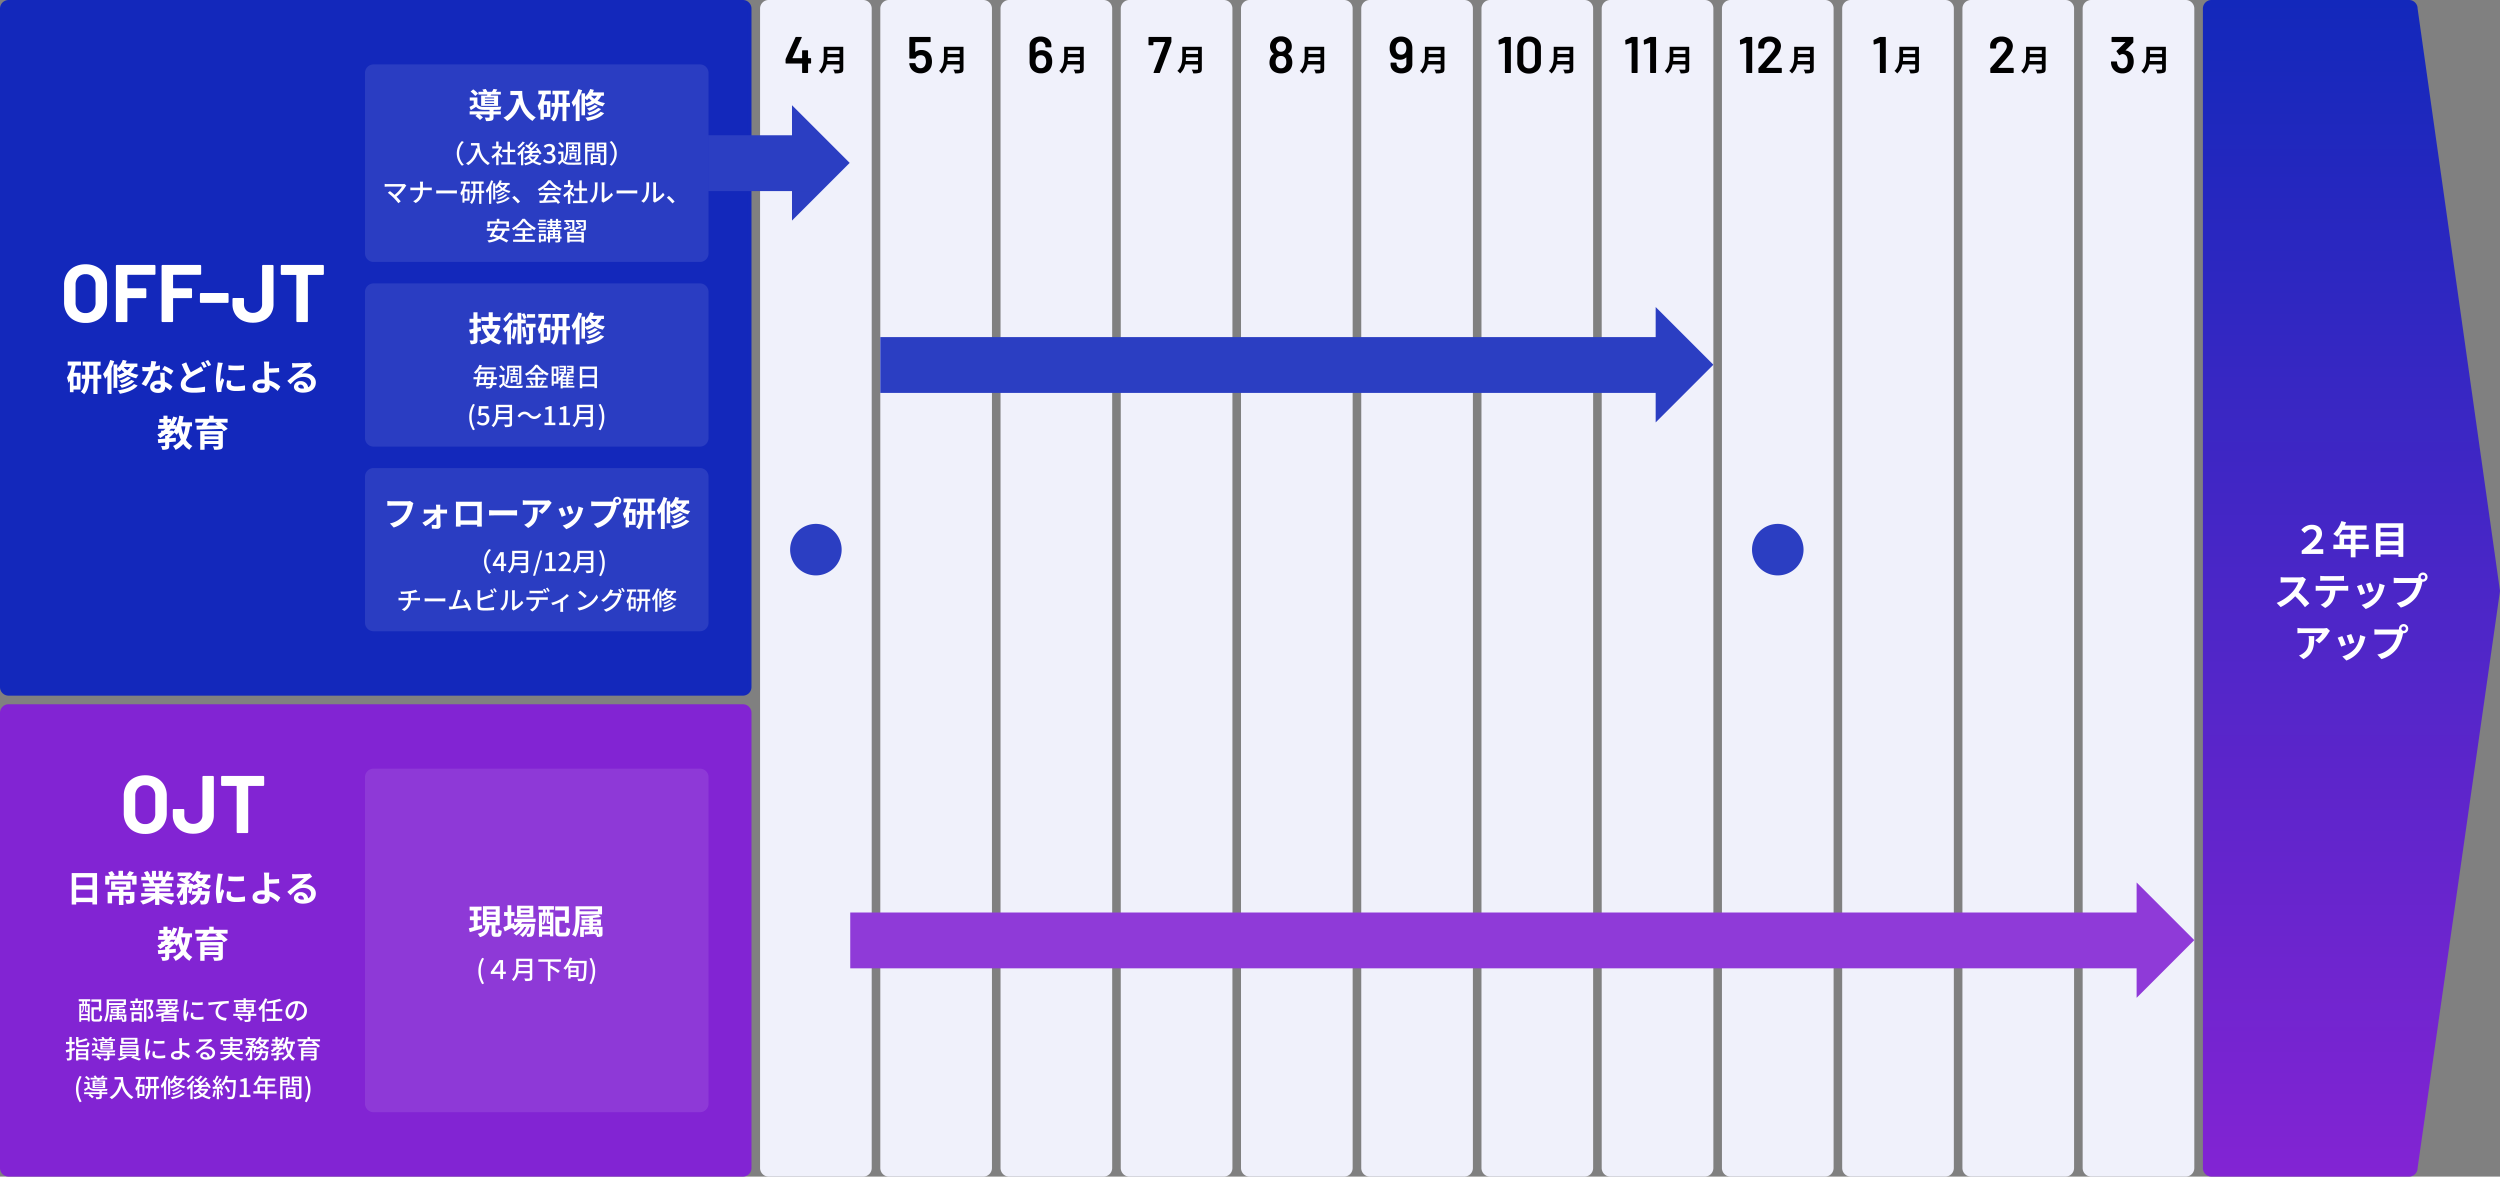
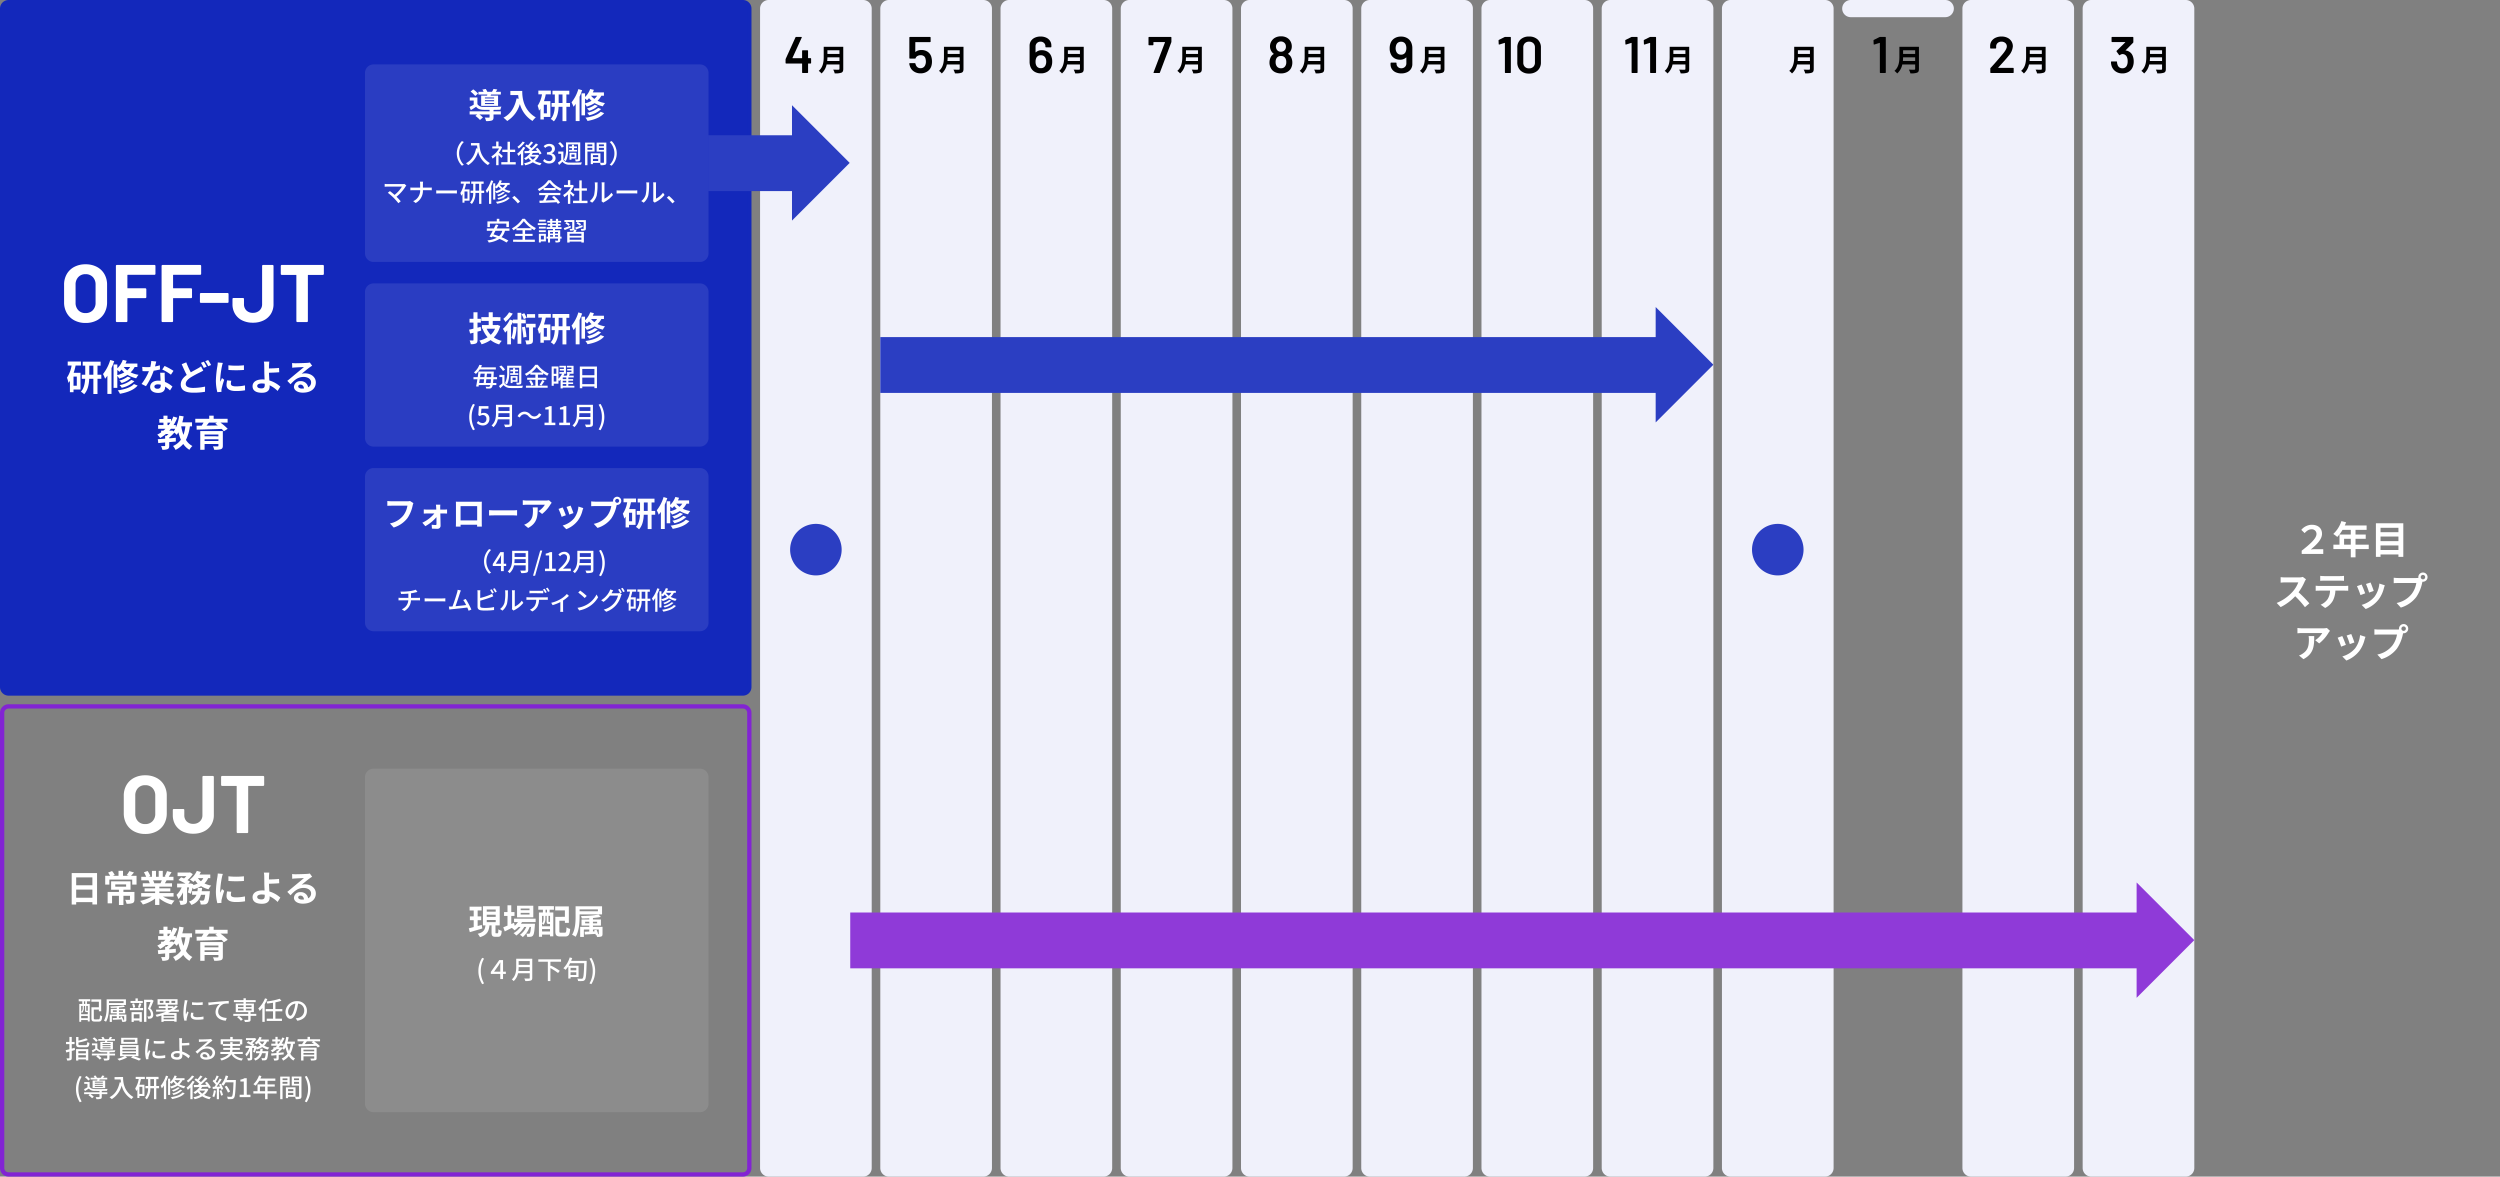
<svg xmlns="http://www.w3.org/2000/svg" width="1164.375" height="548" viewBox="0 0 1164.375 548">
  <rect x="0" y="0" width="1164.375" height="548" fill="#808080" stroke="none" />
  <defs>
    <linearGradient id="linear-gradient" x1="1" y1="1" x2="1" gradientUnits="objectBoundingBox">
      <stop offset="0" stop-color="#8224d3" />
      <stop offset="1" stop-color="#1328bb" />
    </linearGradient>
  </defs>
  <g id="グループ_18804" data-name="グループ 18804" transform="translate(-101 -1960)">
    <g id="パス_73895" data-name="パス 73895" transform="translate(101 2288)">
-       <path id="パス_73814" data-name="パス 73814" d="M346,219H4a3,3,0,0,1-3-3V4A3,3,0,0,1,4,1H346a3,3,0,0,1,3,3V216A3,3,0,0,1,346,219Z" fill="#8224d3" />
      <path id="パス_73815" data-name="パス 73815" d="M4,2A2,2,0,0,0,2,4V216a2,2,0,0,0,2,2H346a2,2,0,0,0,2-2V4a2,2,0,0,0-2-2H4M4,0H346a4,4,0,0,1,4,4V216a4,4,0,0,1-4,4H4a4,4,0,0,1-4-4V4A4,4,0,0,1,4,0Z" fill="#8224d3" />
    </g>
    <g id="パス_73896" data-name="パス 73896" transform="translate(101 1960)">
      <path id="パス_73816" data-name="パス 73816" d="M346,323H4a3,3,0,0,1-3-3V4A3,3,0,0,1,4,1H346a3,3,0,0,1,3,3V320A3,3,0,0,1,346,323Z" fill="#1328bb" />
      <path id="パス_73817" data-name="パス 73817" d="M4,2A2,2,0,0,0,2,4V320a2,2,0,0,0,2,2H346a2,2,0,0,0,2-2V4a2,2,0,0,0-2-2H4M4,0H346a4,4,0,0,1,4,4V320a4,4,0,0,1-4,4H4a4,4,0,0,1-4-4V4A4,4,0,0,1,4,0Z" fill="#1328bb" />
    </g>
    <path id="パス_73897" data-name="パス 73897" d="M4,0H48a4,4,0,0,1,4,4V544a4,4,0,0,1-4,4H4a4,4,0,0,1-4-4V4A4,4,0,0,1,4,0Z" transform="translate(455 1960)" fill="#f0f1fb" />
    <path id="パス_73898" data-name="パス 73898" d="M4,0H48a4,4,0,0,1,4,4V544a4,4,0,0,1-4,4H4a4,4,0,0,1-4-4V4A4,4,0,0,1,4,0Z" transform="translate(679 1960)" fill="#f0f1fb" />
    <path id="パス_73899" data-name="パス 73899" d="M4,0H48a4,4,0,0,1,4,4V544a4,4,0,0,1-4,4H4a4,4,0,0,1-4-4V4A4,4,0,0,1,4,0Z" transform="translate(903 1960)" fill="#f0f1fb" />
    <path id="パス_73900" data-name="パス 73900" d="M4,0H48a4,4,0,0,1,4,4V544a4,4,0,0,1-4,4H4a4,4,0,0,1-4-4V4A4,4,0,0,1,4,0Z" transform="translate(567 1960)" fill="#f0f1fb" />
    <path id="パス_73901" data-name="パス 73901" d="M4,0H48a4,4,0,0,1,4,4V544a4,4,0,0,1-4,4H4a4,4,0,0,1-4-4V4A4,4,0,0,1,4,0Z" transform="translate(791 1960)" fill="#f0f1fb" />
    <path id="パス_73902" data-name="パス 73902" d="M4,0H48a4,4,0,0,1,4,4V544a4,4,0,0,1-4,4H4a4,4,0,0,1-4-4V4A4,4,0,0,1,4,0Z" transform="translate(1015 1960)" fill="#f0f1fb" />
    <path id="パス_73903" data-name="パス 73903" d="M4,0H48a4,4,0,0,1,4,4V544a4,4,0,0,1-4,4H4a4,4,0,0,1-4-4V4A4,4,0,0,1,4,0Z" transform="translate(511 1960)" fill="#f0f1fb" />
    <path id="パス_73904" data-name="パス 73904" d="M4,0H48a4,4,0,0,1,4,4V544a4,4,0,0,1-4,4H4a4,4,0,0,1-4-4V4A4,4,0,0,1,4,0Z" transform="translate(735 1960)" fill="#f0f1fb" />
-     <path id="パス_73905" data-name="パス 73905" d="M4,0H48a4,4,0,0,1,4,4V544a4,4,0,0,1-4,4H4a4,4,0,0,1-4-4V4A4,4,0,0,1,4,0Z" transform="translate(959 1960)" fill="#f0f1fb" />
+     <path id="パス_73905" data-name="パス 73905" d="M4,0H48a4,4,0,0,1,4,4a4,4,0,0,1-4,4H4a4,4,0,0,1-4-4V4A4,4,0,0,1,4,0Z" transform="translate(959 1960)" fill="#f0f1fb" />
    <path id="パス_73906" data-name="パス 73906" d="M4,0H48a4,4,0,0,1,4,4V544a4,4,0,0,1-4,4H4a4,4,0,0,1-4-4V4A4,4,0,0,1,4,0Z" transform="translate(623 1960)" fill="#f0f1fb" />
    <path id="パス_73907" data-name="パス 73907" d="M4,0H48a4,4,0,0,1,4,4V544a4,4,0,0,1-4,4H4a4,4,0,0,1-4-4V4A4,4,0,0,1,4,0Z" transform="translate(847 1960)" fill="#f0f1fb" />
    <path id="パス_73908" data-name="パス 73908" d="M4,0H48a4,4,0,0,1,4,4V544a4,4,0,0,1-4,4H4a4,4,0,0,1-4-4V4A4,4,0,0,1,4,0Z" transform="translate(1071 1960)" fill="#f0f1fb" />
    <path id="パス_73909" data-name="パス 73909" d="M-54.23-2.346h-1.53V-6.6h1.53Zm1.938-9.418V-13.6h-6.171v1.836h1.8A14.265,14.265,0,0,1-58.82-6.086a11.231,11.231,0,0,1,.68,2.414c.238-.289.476-.612.7-.935V.68h1.683V-.561h3.247v-7.82h-3.179a25.411,25.411,0,0,0,.9-3.383Zm3.876,4.284v-4.2h1.9v4.2Zm5.61,0h-1.785v-4.2h1.445v-1.87h-8.33v1.87H-50.3v4.2h-1.615v1.9h1.581c-.1,2.074-.527,4.437-1.989,6.018A8.107,8.107,0,0,1-50.8,1.615c1.751-1.853,2.244-4.692,2.346-7.191h1.938V1.5h1.921V-5.576h1.785Zm4.148-6.868a19.252,19.252,0,0,1-3.366,6.562,15.894,15.894,0,0,1,.969,2.176,13.591,13.591,0,0,0,1.071-1.428v8.5h1.921V-10.574c.476-1.054.9-2.159,1.258-3.213Zm3.3,4.692a9.714,9.714,0,0,1,1,.816,9.367,9.367,0,0,0,.986-1.02,11.268,11.268,0,0,0,1.258,1.309A12.915,12.915,0,0,1-35.36-7.293Zm5.967-1.411A6.623,6.623,0,0,1-30.753-9.5a7.994,7.994,0,0,1-1.632-1.564Zm3.383,0V-12.7h-5.525c.2-.408.391-.85.561-1.275L-32.81-14.4a10.335,10.335,0,0,1-2.55,3.961v-1.8h-1.751V-1.36h1.751V-6.9a7.423,7.423,0,0,1,.884,1.224A14.658,14.658,0,0,0-30.6-7.429a12.833,12.833,0,0,0,4.046,1.615,8.148,8.148,0,0,1,1.088-1.615,13.186,13.186,0,0,1-3.706-1.139,9.217,9.217,0,0,0,1.887-2.5Zm-2.839,6.018A11.669,11.669,0,0,1-34.3-2.635a6.172,6.172,0,0,1,.986,1.258A12.383,12.383,0,0,0-27.4-4.454ZM-30.515-6.6a10.2,10.2,0,0,1-3.91,1.836A5.251,5.251,0,0,1-33.354-3.6a11,11,0,0,0,4.318-2.38Zm2.89,3.468c-1.462,1.6-4.4,2.516-7.531,2.941a7.046,7.046,0,0,1,1.02,1.6c3.468-.629,6.477-1.768,8.245-3.842ZM-9.2-9.282a30.292,30.292,0,0,0-4.148-2.278l-1.088,1.666a22.446,22.446,0,0,1,4.046,2.4Zm-6.341-2.584a17.783,17.783,0,0,1-2.261.527c.238-.9.442-1.751.578-2.3l-2.329-.238a14.334,14.334,0,0,1-.459,2.822c-.51.034-1.02.051-1.513.051a21.4,21.4,0,0,1-2.244-.119l.153,1.972c.731.034,1.411.051,2.108.051.289,0,.578,0,.867-.017a25.686,25.686,0,0,1-3.434,5.95l2.057,1.037a31.076,31.076,0,0,0,3.6-7.208,24.671,24.671,0,0,0,2.924-.578ZM-15.13-2.5c0,.9-.374,1.564-1.513,1.564-.918,0-1.445-.425-1.445-1.054,0-.6.629-1,1.6-1a5.958,5.958,0,0,1,1.36.17Zm-.27-5.9c.051,1.02.136,2.5.187,3.757-.357-.034-.748-.068-1.139-.068-2.346,0-3.723,1.275-3.723,2.924C-20.077.068-18.428,1-16.337,1c2.4,0,3.247-1.224,3.247-2.788v-.153A14.987,14.987,0,0,1-10.812-.153l1.122-1.8a11.215,11.215,0,0,0-3.485-2.159c-.051-.833-.085-1.649-.1-2.125-.017-.748-.051-1.445,0-2.159ZM3.621-11.373a11.112,11.112,0,0,1-1.547,1C1.292-9.911.1-9.316-1.139-8.585a39.47,39.47,0,0,1-2.108-4.658l-2.125.867c.765,1.785,1.581,3.587,2.346,5.015-1.615,1.19-2.788,2.567-2.788,4.42C-5.814-.034-3.281.9.068.9A30.93,30.93,0,0,0,5.474.476l.034-2.414a28.129,28.129,0,0,1-5.491.612c-2.346,0-3.5-.646-3.5-1.853,0-1.173.935-2.142,2.329-3.06A46.276,46.276,0,0,1,3.009-8.5c.629-.306,1.156-.6,1.666-.9Zm-.034-1.632a20.346,20.346,0,0,1,1.326,2.363L6.29-11.22a25.1,25.1,0,0,0-1.36-2.329Zm2.006-.765A18.024,18.024,0,0,1,6.97-11.424L8.313-12a22.779,22.779,0,0,0-1.36-2.329Zm10.778,1.9.017,2.176a46.594,46.594,0,0,0,7.225,0V-11.87a34.351,34.351,0,0,1-7.242,0Zm-.578,7.021a10.375,10.375,0,0,0-.293,2.2C15.5-.935,16.881.119,19.788.119a23.4,23.4,0,0,0,4.352-.34L24.089-2.5a19.4,19.4,0,0,1-4.216.442c-1.7,0-2.346-.442-2.346-1.19a5.54,5.54,0,0,1,.2-1.411Zm-4.369-8.33a12.58,12.58,0,0,1-.17,1.649,46.68,46.68,0,0,0-.7,6.664A21.492,21.492,0,0,0,11.22.646L13.158.51c-.017-.238-.017-.51-.034-.7a4.946,4.946,0,0,1,.1-.782A40.589,40.589,0,0,1,14.433-5.1l-1.054-.816c-.238.544-.51,1.105-.748,1.7A8.125,8.125,0,0,1,12.563-5.3a41.624,41.624,0,0,1,.816-6.171,14.148,14.148,0,0,1,.408-1.5ZM33.3-2.7c0,1.1-.391,1.6-1.479,1.6-1.173,0-2.023-.306-2.023-1.139,0-.714.782-1.156,2.091-1.156a9.247,9.247,0,0,1,1.394.119C33.3-3.06,33.3-2.856,33.3-2.7Zm7.276.782a13.313,13.313,0,0,0-5.117-2.89c-.085-1.241-.153-2.567-.187-3.587,1.36-.034,3.366-.1,4.777-.238l-.085-2.006c-1.394.153-3.366.221-4.692.255v-1.224c.034-.663.085-1.479.153-1.972H32.9a10.681,10.681,0,0,1,.17,1.972c.017.714.034,1.717.034,2.737,0,.884.068,2.329.119,3.638a9.661,9.661,0,0,0-1-.051c-3.094,0-4.59,1.394-4.59,3.145C27.625.153,29.6.935,31.994.935c2.822,0,3.587-1.428,3.587-2.907,0-.17,0-.357-.017-.578A13,13,0,0,1,39.287.085Zm10.013.9c-.986,0-1.7-.425-1.7-1.054,0-.425.408-.8,1.037-.8.918,0,1.547.714,1.649,1.8a8.875,8.875,0,0,1-.983.052ZM54.3-13.158a8.119,8.119,0,0,1-1.292.17c-.952.085-4.556.17-5.44.17-.476,0-1.054-.034-1.53-.085L46.1-10.71a11.11,11.11,0,0,1,1.377-.136c.884-.068,3.2-.17,4.063-.187-.833.731-2.584,2.142-3.519,2.924-1,.816-3.026,2.533-4.216,3.5l1.53,1.581c1.8-2.04,3.485-3.417,6.069-3.417,1.955,0,3.485,1.02,3.485,2.533a2.455,2.455,0,0,1-1.377,2.3,3.389,3.389,0,0,0-3.587-2.873A2.829,2.829,0,0,0,46.9-1.87C46.9-.187,48.671.884,51.017.884c4.063,0,6.086-2.108,6.086-4.76,0-2.448-2.176-4.233-5.032-4.233a5.661,5.661,0,0,0-1.581.187c1.054-.85,2.822-2.346,3.723-2.975q.561-.383,1.173-.765ZM-3.655,16.565a18.125,18.125,0,0,1-.9,3.961,21.436,21.436,0,0,1-1.037-3.961Zm-6.494,2.006h-.986c.255-.272.493-.561.731-.85h2.023A8.506,8.506,0,0,1-9.2,18.945l-.595-.476Zm-1.836-3.723h1.326c-.238.391-.493.765-.765,1.139h-.561ZM-.561,16.565V14.7H-5.083c.238-.9.442-1.836.612-2.788L-6.528,11.6a20.511,20.511,0,0,1-1.564,5.542V15.987H-9.163A20.587,20.587,0,0,0-7.4,12.536l-1.87-.527a16.677,16.677,0,0,1-1.071,2.3V13.148H-11.99V11.6h-1.887v1.547H-15.8v1.7h1.921v1.139h-2.482V17.72h3.417c-.306.289-.612.578-.935.85H-14.96v.816a15.3,15.3,0,0,1-1.785,1.037,12.487,12.487,0,0,1,1.36,1.547,17.419,17.419,0,0,0,2.635-1.836h1.207c-.289.306-.6.595-.884.85h-.663V22.31c-1.275.1-2.448.187-3.4.255l.2,1.8c.935-.085,2.023-.187,3.2-.289v1.445c0,.187-.068.238-.289.238-.2.017-.952.017-1.6,0a6.814,6.814,0,0,1,.578,1.717,6.257,6.257,0,0,0,2.448-.289c.612-.289.765-.748.765-1.615V23.909c1.02-.085,2.057-.17,3.077-.272V21.9c-1.02.085-2.057.187-3.077.255v-.34a18.138,18.138,0,0,0,2.38-2.329,10.141,10.141,0,0,1,1.122,1.037,12.775,12.775,0,0,0,.786-1.17A19.1,19.1,0,0,0-5.746,22.8,8.633,8.633,0,0,1-9.4,25.711a8.494,8.494,0,0,1,1.156,1.836,11.042,11.042,0,0,0,3.587-2.788A9.019,9.019,0,0,0-1.785,27.5,7.9,7.9,0,0,1-.391,25.728,7.783,7.783,0,0,1-3.4,22.889a19.57,19.57,0,0,0,1.836-6.324ZM5.287,23.4v-.816H11.73V23.4Zm6.443-3.01v.816H5.287V20.39Zm2.057-1.632H3.264v8.721H5.287V24.793H11.73v.782c0,.238-.085.323-.391.323-.255.017-1.343.017-2.159-.034a8.024,8.024,0,0,1,.6,1.615,10.613,10.613,0,0,0,3.077-.255c.7-.255.935-.68.935-1.632ZM11.1,14.814l-.816.493c.357.255.731.544,1.1.85-1.785.034-3.553.051-5.2.085.391-.459.8-.952,1.173-1.428Zm4.913,0V13.046H9.52V11.6H7.446v1.445H.952v1.768H4.811c-.272.476-.578.986-.9,1.445l-2.363.034.052,1.82c2.975-.068,7.412-.187,11.645-.34a11.33,11.33,0,0,1,1.02,1.088l1.785-1.139a22.6,22.6,0,0,0-3.4-2.907Z" transform="translate(191 2142)" fill="#fff" />
    <path id="パス_73910" data-name="パス 73910" d="M-50.16.418A10.862,10.862,0,0,1-55.385-.8,8.739,8.739,0,0,1-58.9-4.2a9.934,9.934,0,0,1-1.254-5.035v-8.132A9.754,9.754,0,0,1-58.9-22.344a8.648,8.648,0,0,1,3.515-3.363,11,11,0,0,1,5.225-1.2,11.087,11.087,0,0,1,5.263,1.2,8.648,8.648,0,0,1,3.515,3.363,9.754,9.754,0,0,1,1.254,4.978v8.132A10.039,10.039,0,0,1-41.382-4.18,8.578,8.578,0,0,1-44.9-.779a11.087,11.087,0,0,1-5.26,1.2Zm0-4.6a4.5,4.5,0,0,0,3.382-1.33,4.856,4.856,0,0,0,1.292-3.534V-17.4a4.965,4.965,0,0,0-1.273-3.553,4.455,4.455,0,0,0-3.4-1.349,4.408,4.408,0,0,0-3.363,1.349A4.965,4.965,0,0,0-54.8-17.4v8.36a4.9,4.9,0,0,0,1.277,3.53A4.441,4.441,0,0,0-50.16-4.18ZM-17.594-22.46a.44.44,0,0,1-.133.323A.44.44,0,0,1-18.05-22H-30.476a.168.168,0,0,0-.142.048.168.168,0,0,0-.048.142v5.89a.168.168,0,0,0,.048.142.168.168,0,0,0,.142.048h8.17a.44.44,0,0,1,.323.133.44.44,0,0,1,.133.323v3.686a.44.44,0,0,1-.133.323.44.44,0,0,1-.323.133h-8.17a.168.168,0,0,0-.142.048.168.168,0,0,0-.048.142V-.456a.44.44,0,0,1-.133.323A.44.44,0,0,1-31.122,0h-4.446a.44.44,0,0,1-.323-.133.44.44,0,0,1-.133-.323V-26.144a.44.44,0,0,1,.133-.323.44.44,0,0,1,.323-.133H-18.05a.44.44,0,0,1,.323.133.44.44,0,0,1,.133.323Zm21.28,0a.44.44,0,0,1-.133.323A.44.44,0,0,1,3.23-22H-9.2a.168.168,0,0,0-.142.048.168.168,0,0,0-.048.142v5.89a.168.168,0,0,0,.048.142.168.168,0,0,0,.142.048h8.17a.44.44,0,0,1,.33.13.44.44,0,0,1,.133.323v3.686a.44.44,0,0,1-.133.323.44.44,0,0,1-.323.133H-9.2a.168.168,0,0,0-.142.048.168.168,0,0,0-.048.142V-.456a.44.44,0,0,1-.133.323A.44.44,0,0,1-9.842,0h-4.446a.44.44,0,0,1-.323-.133.44.44,0,0,1-.133-.323V-26.144a.44.44,0,0,1,.133-.323.44.44,0,0,1,.323-.133H3.23a.44.44,0,0,1,.323.133.44.44,0,0,1,.133.323ZM3.572-8.93a.44.44,0,0,1-.323-.133.44.44,0,0,1-.133-.323v-3.686a.44.44,0,0,1,.133-.323.44.44,0,0,1,.323-.133H16a.44.44,0,0,1,.323.133.44.44,0,0,1,.133.323v3.686a.44.44,0,0,1-.133.323A.44.44,0,0,1,16-8.93ZM27.816.3A11.046,11.046,0,0,1,22.781-.779a7.974,7.974,0,0,1-3.325-3.04A8.633,8.633,0,0,1,18.278-8.36v-2.394a.44.44,0,0,1,.133-.323.44.44,0,0,1,.323-.133H23.18a.44.44,0,0,1,.323.133.44.44,0,0,1,.133.323V-8.36a3.982,3.982,0,0,0,1.121,2.945,4.133,4.133,0,0,0,3.059,1.121,4.3,4.3,0,0,0,3.059-1.121,3.847,3.847,0,0,0,1.2-2.945V-26.144a.44.44,0,0,1,.133-.323.44.44,0,0,1,.323-.133h4.408a.44.44,0,0,1,.323.133.44.44,0,0,1,.133.323V-8.36a8.425,8.425,0,0,1-1.216,4.541A8.2,8.2,0,0,1,32.8-.779,10.987,10.987,0,0,1,27.816.3ZM60.382-26.6a.44.44,0,0,1,.323.133.44.44,0,0,1,.133.323v3.724a.44.44,0,0,1-.133.323.44.44,0,0,1-.323.133h-6.8a.168.168,0,0,0-.142.048.168.168,0,0,0-.048.142V-.456a.44.44,0,0,1-.133.323A.44.44,0,0,1,52.934,0H48.488a.44.44,0,0,1-.323-.133.44.44,0,0,1-.133-.323V-21.774a.168.168,0,0,0-.048-.142.168.168,0,0,0-.142-.048H41.23a.44.44,0,0,1-.323-.133.44.44,0,0,1-.133-.323v-3.724a.44.44,0,0,1,.133-.323.44.44,0,0,1,.323-.133Z" transform="translate(191 2110)" fill="#fff" />
    <path id="パス_73911" data-name="パス 73911" d="M-2.73-4.578c.056-.588.084-1.176.1-1.708H2.982v1.708Zm5.712-5V-7.87H-2.632V-9.576ZM4.746-11.2h-9.1v4.606c0,2.128-.2,4.8-2.31,6.608a6.575,6.575,0,0,1,1.288,1.2A7.531,7.531,0,0,0-3.01-2.968H2.982v2.03c0,.294-.112.406-.448.406C2.226-.532,1.05-.518.07-.574a7.147,7.147,0,0,1,.7,1.75A8.47,8.47,0,0,0,3.864.854C4.508.574,4.746.1,4.746-.91Z" transform="translate(489 1993)" />
    <path id="パス_73912" data-name="パス 73912" d="M-1.512-6.912a.278.278,0,0,1,.2.084.278.278,0,0,1,.084.2V-4.7a.278.278,0,0,1-.084.2.278.278,0,0,1-.2.084H-2.52a.106.106,0,0,0-.09.03.106.106,0,0,0-.03.09V-.288a.278.278,0,0,1-.084.2.278.278,0,0,1-.2.084H-5.136a.278.278,0,0,1-.2-.084.278.278,0,0,1-.084-.2V-4.3a.106.106,0,0,0-.03-.09.106.106,0,0,0-.09-.03h-7.3a.278.278,0,0,1-.2-.084.278.278,0,0,1-.084-.2V-6.24a1.185,1.185,0,0,1,.072-.36l4.536-9.984A.34.34,0,0,1-8.18-16.8h2.352a.264.264,0,0,1,.228.084.258.258,0,0,1-.012.252L-9.888-7.056a.1.1,0,0,0,0,.1.077.077,0,0,0,.072.048h4.272a.106.106,0,0,0,.09-.03.106.106,0,0,0,.03-.09V-10.3a.278.278,0,0,1,.084-.2.278.278,0,0,1,.2-.084h2.208a.278.278,0,0,1,.2.084.278.278,0,0,1,.084.2v3.264a.106.106,0,0,0,.03.09.106.106,0,0,0,.09.03Z" transform="translate(480 1994)" />
    <path id="パス_73913" data-name="パス 73913" d="M-2.73-4.578c.056-.588.084-1.176.1-1.708H2.982v1.708Zm5.712-5V-7.87H-2.632V-9.576ZM4.746-11.2h-9.1v4.606c0,2.128-.2,4.8-2.31,6.608a6.575,6.575,0,0,1,1.288,1.2A7.531,7.531,0,0,0-3.01-2.968H2.982v2.03c0,.294-.112.406-.448.406C2.226-.532,1.05-.518.07-.574a7.147,7.147,0,0,1,.7,1.75A8.47,8.47,0,0,0,3.864.854C4.508.574,4.746.1,4.746-.91Z" transform="translate(545 1993)" />
    <path id="パス_73914" data-name="パス 73914" d="M-1.248-7.536A8,8,0,0,1-.936-5.3a7.184,7.184,0,0,1-.312,2.136A4.568,4.568,0,0,1-3.1-.732a5.517,5.517,0,0,1-3.144.9,5.469,5.469,0,0,1-3.1-.876,4.623,4.623,0,0,1-1.848-2.364,7.253,7.253,0,0,1-.312-1.2V-4.32q0-.264.288-.264h2.28a.308.308,0,0,1,.312.264,3.163,3.163,0,0,0,.12.432,2.444,2.444,0,0,0,.84,1.224,2.254,2.254,0,0,0,1.392.432A2.271,2.271,0,0,0-4.824-2.7a2.453,2.453,0,0,0,.84-1.284A3.744,3.744,0,0,0-3.768-5.3,4.956,4.956,0,0,0-3.96-6.672a1.894,1.894,0,0,0-.768-1.212A2.489,2.489,0,0,0-6.192-8.3a2.953,2.953,0,0,0-1.476.372,1.722,1.722,0,0,0-.852.972.34.34,0,0,1-.336.24h-2.328a.278.278,0,0,1-.2-.084.278.278,0,0,1-.084-.2v-9.5a.278.278,0,0,1,.084-.2.278.278,0,0,1,.2-.084h9.336a.278.278,0,0,1,.2.084.278.278,0,0,1,.084.2v1.824a.278.278,0,0,1-.084.2.278.278,0,0,1-.2.084h-6.72a.106.106,0,0,0-.09.03.106.106,0,0,0-.03.09l-.024,4.32q0,.1.048.108a.1.1,0,0,0,.1-.036,4.413,4.413,0,0,1,2.712-.84,5.01,5.01,0,0,1,2.916.852A4.275,4.275,0,0,1-1.248-7.536Z" transform="translate(536 1994)" />
    <path id="パス_73915" data-name="パス 73915" d="M-2.73-4.578c.056-.588.084-1.176.1-1.708H2.982v1.708Zm5.712-5V-7.87H-2.632V-9.576ZM4.746-11.2h-9.1v4.606c0,2.128-.2,4.8-2.31,6.608a6.575,6.575,0,0,1,1.288,1.2A7.531,7.531,0,0,0-3.01-2.968H2.982v2.03c0,.294-.112.406-.448.406C2.226-.532,1.05-.518.07-.574a7.147,7.147,0,0,1,.7,1.75A8.47,8.47,0,0,0,3.864.854C4.508.574,4.746.1,4.746-.91Z" transform="translate(601 1993)" />
    <path id="パス_73916" data-name="パス 73916" d="M-1.584-8.28A6.292,6.292,0,0,1-.936-5.3a6.394,6.394,0,0,1-.48,2.568A4.431,4.431,0,0,1-3.228-.588,5.572,5.572,0,0,1-6.192.168,5.508,5.508,0,0,1-9.264-.66a4.583,4.583,0,0,1-1.824-2.316,6.59,6.59,0,0,1-.384-2.352v-7.32a4.05,4.05,0,0,1,.648-2.28,4.253,4.253,0,0,1,1.812-1.524,6.293,6.293,0,0,1,2.676-.54,6.13,6.13,0,0,1,2.6.528A4.179,4.179,0,0,1-1.96-14.976a3.906,3.906,0,0,1,.636,2.208v.528a.278.278,0,0,1-.084.2.278.278,0,0,1-.2.084H-3.816a.278.278,0,0,1-.2-.084.278.278,0,0,1-.084-.2v-.168a2.086,2.086,0,0,0-.64-1.572,2.241,2.241,0,0,0-1.62-.612,2.307,2.307,0,0,0-1.668.636,2.182,2.182,0,0,0-.66,1.644V-9.7a.1.1,0,0,0,.048.1.078.078,0,0,0,.1-.024,3.816,3.816,0,0,1,2.784-.984,4.986,4.986,0,0,1,2.484.6A4.344,4.344,0,0,1-1.584-8.28Zm-2.5,4.728a3.769,3.769,0,0,0,.36-1.7,3.892,3.892,0,0,0-.4-1.848A2.249,2.249,0,0,0-6.216-8.256a2.189,2.189,0,0,0-2.112,1.2,4.2,4.2,0,0,0-.36,1.872,3.6,3.6,0,0,0,.312,1.608,2.144,2.144,0,0,0,2.16,1.32,2.185,2.185,0,0,0,2.136-1.3Z" transform="translate(592 1994)" />
    <path id="パス_73917" data-name="パス 73917" d="M-2.73-4.578c.056-.588.084-1.176.1-1.708H2.982v1.708Zm5.712-5V-7.87H-2.632V-9.576ZM4.746-11.2h-9.1v4.606c0,2.128-.2,4.8-2.31,6.608a6.575,6.575,0,0,1,1.288,1.2A7.531,7.531,0,0,0-3.01-2.968H2.982v2.03c0,.294-.112.406-.448.406C2.226-.532,1.05-.518.07-.574a7.147,7.147,0,0,1,.7,1.75A8.47,8.47,0,0,0,3.864.854C4.508.574,4.746.1,4.746-.91Z" transform="translate(656 1993)" />
    <path id="パス_73918" data-name="パス 73918" d="M-8.472,0q-.36,0-.24-.336l5.3-13.92q.048-.144-.1-.144h-5.16a.106.106,0,0,0-.09.03.106.106,0,0,0-.03.09v1.08a.278.278,0,0,1-.084.2.278.278,0,0,1-.2.084H-10.8A.278.278,0,0,1-11-13a.278.278,0,0,1-.084-.2v-3.312a.278.278,0,0,1,.084-.2.278.278,0,0,1,.2-.084H-.7a.278.278,0,0,1,.2.084.278.278,0,0,1,.084.2v1.92a1.185,1.185,0,0,1-.072.36L-5.76-.24A.316.316,0,0,1-6.1,0Z" transform="translate(647 1994)" />
    <path id="パス_73919" data-name="パス 73919" d="M-2.73-4.578c.056-.588.084-1.176.1-1.708H2.982v1.708Zm5.712-5V-7.87H-2.632V-9.576ZM4.746-11.2h-9.1v4.606c0,2.128-.2,4.8-2.31,6.608a6.575,6.575,0,0,1,1.288,1.2A7.531,7.531,0,0,0-3.01-2.968H2.982v2.03c0,.294-.112.406-.448.406C2.226-.532,1.05-.518.07-.574a7.147,7.147,0,0,1,.7,1.75A8.47,8.47,0,0,0,3.864.854C4.508.574,4.746.1,4.746-.91Z" transform="translate(713 1993)" />
    <path id="パス_73920" data-name="パス 73920" d="M-1.632-7.272A5.35,5.35,0,0,1-1.1-4.848a5.493,5.493,0,0,1-.624,2.616A4.438,4.438,0,0,1-3.552-.456,5.875,5.875,0,0,1-6.384.192,6.2,6.2,0,0,1-9.24-.444,4.17,4.17,0,0,1-11.112-2.3a5.216,5.216,0,0,1-.624-2.568,5.594,5.594,0,0,1,.552-2.448A3.344,3.344,0,0,1-9.816-8.808q.12-.072.024-.168a4.179,4.179,0,0,1-1.08-1.2,4.157,4.157,0,0,1-.624-2.232,4.445,4.445,0,0,1,.888-2.712,4.289,4.289,0,0,1,1.752-1.452,5.768,5.768,0,0,1,2.472-.516,5.648,5.648,0,0,1,2.484.516A4.342,4.342,0,0,1-2.184-15.12a4.687,4.687,0,0,1,.84,2.712,4.093,4.093,0,0,1-.648,2.3A4.354,4.354,0,0,1-3.048-9q-.1.1,0,.168a3.541,3.541,0,0,1,1.416,1.56Zm-6.816-6.192a2.694,2.694,0,0,0-.288,1.1A2.69,2.69,0,0,0-8.328-10.9a2.047,2.047,0,0,0,1.92.984,2.216,2.216,0,0,0,1.968-1,2.572,2.572,0,0,0,.36-1.464,2.648,2.648,0,0,0-.264-1.1,2.387,2.387,0,0,0-.84-.876,2.339,2.339,0,0,0-1.248-.324,2.248,2.248,0,0,0-1.2.324A2.169,2.169,0,0,0-8.448-13.464ZM-4.416-3.192a3.174,3.174,0,0,0,.5-1.9A3.293,3.293,0,0,0-4.3-6.816a2.2,2.2,0,0,0-2.112-1.1,2.241,2.241,0,0,0-2.06,1.052,3.37,3.37,0,0,0-.408,1.8,3.369,3.369,0,0,0,.432,1.8A2.241,2.241,0,0,0-6.384-2.208a2.16,2.16,0,0,0,1.968-.984Z" transform="translate(704 1994)" />
    <path id="パス_73921" data-name="パス 73921" d="M-2.73-4.578c.056-.588.084-1.176.1-1.708H2.982v1.708Zm5.712-5V-7.87H-2.632V-9.576ZM4.746-11.2h-9.1v4.606c0,2.128-.2,4.8-2.31,6.608a6.575,6.575,0,0,1,1.288,1.2A7.531,7.531,0,0,0-3.01-2.968H2.982v2.03c0,.294-.112.406-.448.406C2.226-.532,1.05-.518.07-.574a7.147,7.147,0,0,1,.7,1.75A8.47,8.47,0,0,0,3.864.854C4.508.574,4.746.1,4.746-.91Z" transform="translate(769 1993)" />
    <path id="パス_73922" data-name="パス 73922" d="M-1.584-13.824A6.59,6.59,0,0,1-1.2-11.472v7.32a4.05,4.05,0,0,1-.648,2.28A4.253,4.253,0,0,1-3.66-.348a6.293,6.293,0,0,1-2.676.54,6.13,6.13,0,0,1-2.6-.528,4.179,4.179,0,0,1-1.776-1.488,3.906,3.906,0,0,1-.636-2.208V-4.56a.278.278,0,0,1,.084-.2.278.278,0,0,1,.2-.084h2.208a.278.278,0,0,1,.2.084.278.278,0,0,1,.084.2v.168A2.106,2.106,0,0,0-7.944-2.82a2.2,2.2,0,0,0,1.608.612,2.338,2.338,0,0,0,1.692-.636,2.182,2.182,0,0,0,.66-1.644v-2.64a.1.1,0,0,0-.048-.1.078.078,0,0,0-.1.024,3.846,3.846,0,0,1-2.8,1.012,4.986,4.986,0,0,1-2.484-.6A4.188,4.188,0,0,1-11.088-8.52a6.02,6.02,0,0,1-.672-2.98,6.394,6.394,0,0,1,.48-2.568A4.492,4.492,0,0,1-9.456-16.2,5.52,5.52,0,0,1-6.5-16.968a5.568,5.568,0,0,1,3.084.828,4.563,4.563,0,0,1,1.832,2.316Zm-2.784,4.08a4.153,4.153,0,0,0,.384-1.872A3.9,3.9,0,0,0-4.3-13.224a2.144,2.144,0,0,0-2.16-1.32,2.2,2.2,0,0,0-2.16,1.3,4.069,4.069,0,0,0-.36,1.7A3.714,3.714,0,0,0-8.544-9.7,2.228,2.228,0,0,0-6.48-8.544,2.189,2.189,0,0,0-4.368-9.744Z" transform="translate(760 1994)" />
-     <path id="パス_73923" data-name="パス 73923" d="M-2.73-4.578c.056-.588.084-1.176.1-1.708H2.982v1.708Zm5.712-5V-7.87H-2.632V-9.576ZM4.746-11.2h-9.1v4.606c0,2.128-.2,4.8-2.31,6.608a6.575,6.575,0,0,1,1.288,1.2A7.531,7.531,0,0,0-3.01-2.968H2.982v2.03c0,.294-.112.406-.448.406C2.226-.532,1.05-.518.07-.574a7.147,7.147,0,0,1,.7,1.75A8.47,8.47,0,0,0,3.864.854C4.508.574,4.746.1,4.746-.91Z" transform="translate(829 1993)" />
    <path id="パス_73924" data-name="パス 73924" d="M-18.264-16.728a1.028,1.028,0,0,1,.36-.072h2.3a.278.278,0,0,1,.2.084.278.278,0,0,1,.084.2V-.288a.278.278,0,0,1-.084.2A.278.278,0,0,1-15.6,0h-2.208a.278.278,0,0,1-.2-.084.278.278,0,0,1-.084-.2V-13.92a.1.1,0,0,0-.052-.08.086.086,0,0,0-.1-.012l-2.4.744a.267.267,0,0,1-.12.024.193.193,0,0,1-.156-.072.29.29,0,0,1-.06-.192l-.072-1.584a.344.344,0,0,1,.192-.336ZM-6.84.264a5.5,5.5,0,0,1-4-1.428,5.111,5.111,0,0,1-1.476-3.852v-6.768a5,5,0,0,1,1.476-3.8,5.559,5.559,0,0,1,4-1.4,5.646,5.646,0,0,1,4.02,1.4,4.959,4.959,0,0,1,1.5,3.8v6.768a5.067,5.067,0,0,1-1.5,3.852A5.589,5.589,0,0,1-6.84.264Zm0-2.424a2.717,2.717,0,0,0,1.992-.732A2.651,2.651,0,0,0-4.1-4.872V-11.88a2.651,2.651,0,0,0-.744-1.98,2.717,2.717,0,0,0-1.992-.732A2.643,2.643,0,0,0-8.8-13.86a2.675,2.675,0,0,0-.732,1.98v7.008A2.675,2.675,0,0,0-8.8-2.892a2.643,2.643,0,0,0,1.96.732Z" transform="translate(820 1994)" />
    <path id="パス_73925" data-name="パス 73925" d="M-2.73-4.578c.056-.588.084-1.176.1-1.708H2.982v1.708Zm5.712-5V-7.87H-2.632V-9.576ZM4.746-11.2h-9.1v4.606c0,2.128-.2,4.8-2.31,6.608a6.575,6.575,0,0,1,1.288,1.2A7.531,7.531,0,0,0-3.01-2.968H2.982v2.03c0,.294-.112.406-.448.406C2.226-.532,1.05-.518.07-.574a7.147,7.147,0,0,1,.7,1.75A8.47,8.47,0,0,0,3.864.854C4.508.574,4.746.1,4.746-.91Z" transform="translate(883 1993)" />
    <path id="パス_73926" data-name="パス 73926" d="M-13.248-16.728a1.028,1.028,0,0,1,.36-.072h2.3a.278.278,0,0,1,.2.084.278.278,0,0,1,.084.2V-.288a.278.278,0,0,1-.084.2.278.278,0,0,1-.2.084H-12.8a.278.278,0,0,1-.2-.08.278.278,0,0,1-.084-.2V-13.92a.1.1,0,0,0-.044-.08.086.086,0,0,0-.1-.012l-2.4.744a.267.267,0,0,1-.12.024.193.193,0,0,1-.156-.072.29.29,0,0,1-.06-.192l-.072-1.584a.344.344,0,0,1,.192-.336Zm8.616,0a1.028,1.028,0,0,1,.36-.072h2.3a.278.278,0,0,1,.2.084.278.278,0,0,1,.084.2V-.288a.278.278,0,0,1-.084.2.278.278,0,0,1-.2.084h-2.2a.278.278,0,0,1-.2-.084.278.278,0,0,1-.084-.2V-13.92A.1.1,0,0,0-4.512-14a.086.086,0,0,0-.1-.012l-2.4.744a.267.267,0,0,1-.12.024.193.193,0,0,1-.156-.072.29.29,0,0,1-.06-.192L-7.416-15.1a.344.344,0,0,1,.192-.336Z" transform="translate(874 1994)" />
    <path id="パス_73927" data-name="パス 73927" d="M-2.73-4.578c.056-.588.084-1.176.1-1.708H2.982v1.708Zm5.712-5V-7.87H-2.632V-9.576ZM4.746-11.2h-9.1v4.606c0,2.128-.2,4.8-2.31,6.608a6.575,6.575,0,0,1,1.288,1.2A7.531,7.531,0,0,0-3.01-2.968H2.982v2.03c0,.294-.112.406-.448.406C2.226-.532,1.05-.518.07-.574a7.147,7.147,0,0,1,.7,1.75A8.47,8.47,0,0,0,3.864.854C4.508.574,4.746.1,4.746-.91Z" transform="translate(941 1993)" />
-     <path id="パス_73928" data-name="パス 73928" d="M-17.856-16.728a1.028,1.028,0,0,1,.36-.072h2.3a.278.278,0,0,1,.2.084.278.278,0,0,1,.084.2V-.288a.278.278,0,0,1-.084.2A.278.278,0,0,1-15.2,0h-2.2a.278.278,0,0,1-.2-.084.278.278,0,0,1-.084-.2V-13.92a.1.1,0,0,0-.052-.08.086.086,0,0,0-.1-.012l-2.4.744a.267.267,0,0,1-.12.024.193.193,0,0,1-.156-.072.29.29,0,0,1-.06-.192L-20.64-15.1a.344.344,0,0,1,.192-.336ZM-8.3-2.544a.1.1,0,0,0-.036.1q.012.048.084.048h6.84a.278.278,0,0,1,.2.084.278.278,0,0,1,.084.2V-.288a.278.278,0,0,1-.084.2.278.278,0,0,1-.2.084h-10.32a.278.278,0,0,1-.2-.084.278.278,0,0,1-.084-.2V-2.016a.488.488,0,0,1,.144-.36q1.824-1.944,4.224-4.776l1.128-1.32q2.2-2.568,2.2-3.888a2.061,2.061,0,0,0-.7-1.608,2.594,2.594,0,0,0-1.8-.624,2.55,2.55,0,0,0-1.788.624,2.134,2.134,0,0,0-.684,1.656v.624a.278.278,0,0,1-.084.2.278.278,0,0,1-.2.084h-2.232a.278.278,0,0,1-.2-.084.278.278,0,0,1-.084-.2V-12.72a4,4,0,0,1,.744-2.256,4.553,4.553,0,0,1,1.884-1.488,6.46,6.46,0,0,1,2.652-.528,6.2,6.2,0,0,1,2.808.6A4.463,4.463,0,0,1-2.16-14.748a4.347,4.347,0,0,1,.648,2.34A7.637,7.637,0,0,1-3.6-7.872q-1.152,1.44-3.792,4.32Z" transform="translate(932 1994)" />
    <path id="パス_73929" data-name="パス 73929" d="M-2.73-4.578c.056-.588.084-1.176.1-1.708H2.982v1.708Zm5.712-5V-7.87H-2.632V-9.576ZM4.746-11.2h-9.1v4.606c0,2.128-.2,4.8-2.31,6.608a6.575,6.575,0,0,1,1.288,1.2A7.531,7.531,0,0,0-3.01-2.968H2.982v2.03c0,.294-.112.406-.448.406C2.226-.532,1.05-.518.07-.574a7.147,7.147,0,0,1,.7,1.75A8.47,8.47,0,0,0,3.864.854C4.508.574,4.746.1,4.746-.91Z" transform="translate(990 1993)" />
    <path id="パス_73930" data-name="パス 73930" d="M-4.632-16.728a1.028,1.028,0,0,1,.36-.072h2.3a.278.278,0,0,1,.2.084.278.278,0,0,1,.084.2V-.288a.278.278,0,0,1-.084.2.278.278,0,0,1-.2.084h-2.2a.278.278,0,0,1-.2-.084.278.278,0,0,1-.084-.2V-13.92A.1.1,0,0,0-4.512-14a.086.086,0,0,0-.1-.012l-2.4.744a.267.267,0,0,1-.12.024.193.193,0,0,1-.156-.072.29.29,0,0,1-.06-.192L-7.416-15.1a.344.344,0,0,1,.192-.336Z" transform="translate(981 1994)" />
    <path id="パス_73931" data-name="パス 73931" d="M-2.73-4.578c.056-.588.084-1.176.1-1.708H2.982v1.708Zm5.712-5V-7.87H-2.632V-9.576ZM4.746-11.2h-9.1v4.606c0,2.128-.2,4.8-2.31,6.608a6.575,6.575,0,0,1,1.288,1.2A7.531,7.531,0,0,0-3.01-2.968H2.982v2.03c0,.294-.112.406-.448.406C2.226-.532,1.05-.518.07-.574a7.147,7.147,0,0,1,.7,1.75A8.47,8.47,0,0,0,3.864.854C4.508.574,4.746.1,4.746-.91Z" transform="translate(1049 1993)" />
    <path id="パス_73932" data-name="パス 73932" d="M-8.3-2.544a.1.1,0,0,0-.036.1q.012.048.084.048h6.84a.278.278,0,0,1,.2.084.278.278,0,0,1,.084.2V-.288a.278.278,0,0,1-.084.2.278.278,0,0,1-.2.084h-10.32a.278.278,0,0,1-.2-.084.278.278,0,0,1-.084-.2V-2.016a.488.488,0,0,1,.144-.36q1.824-1.944,4.224-4.776l1.128-1.32q2.2-2.568,2.2-3.888a2.061,2.061,0,0,0-.7-1.608,2.594,2.594,0,0,0-1.8-.624,2.55,2.55,0,0,0-1.788.624,2.134,2.134,0,0,0-.684,1.656v.624a.278.278,0,0,1-.084.2.278.278,0,0,1-.2.084h-2.232a.278.278,0,0,1-.2-.084.278.278,0,0,1-.084-.2V-12.72a4,4,0,0,1,.744-2.256,4.553,4.553,0,0,1,1.884-1.488,6.46,6.46,0,0,1,2.652-.528,6.2,6.2,0,0,1,2.808.6A4.463,4.463,0,0,1-2.16-14.748a4.347,4.347,0,0,1,.648,2.34A7.637,7.637,0,0,1-3.6-7.872q-1.152,1.44-3.792,4.32Z" transform="translate(1040 1994)" />
    <path id="パス_73933" data-name="パス 73933" d="M-54.519-1.87V-5.678h7.548V-1.87Zm7.548-9.469v3.655h-7.548v-3.655Zm-9.639-2.04V1.275h2.091V.17h7.548V1.241H-44.8v-14.62Zm20.3,5.287h5.049v1.054H-36.31Zm8.925,3.5h-5.134V-5.61H-29.2V-9.52H-38.25v3.91h3.638v1.02h-5.253V.731h2.057V-2.788h3.2V1.5h2.091V-2.788h3.06v1.649c0,.187-.085.255-.34.255-.238,0-1.139,0-1.9-.034A7.156,7.156,0,0,1-31.059.918a7.646,7.646,0,0,0,2.8-.289c.68-.306.867-.8.867-1.734Zm-1.6-7.5c.425-.425.9-.952,1.394-1.547l-2.176-.646a11.636,11.636,0,0,1-1.224,1.853l.952.34h-2.669v-2.329H-34.8v2.329h-2.7l.918-.408a8.249,8.249,0,0,0-1.241-1.819l-1.836.748a9.544,9.544,0,0,1,.952,1.479H-41v4.1h1.938v-2.346H-28.42V-7.99h2.02v-4.1Zm14.331,2.108c-.187.459-.391.952-.6,1.36h-3.179l.289-.051a8.373,8.373,0,0,0-.578-1.309ZM-9.163-2.4V-4.063h-6.613v-.748h5.1V-6.273h-5.1v-.765h5.9V-8.619h-3.332c.255-.408.527-.867.8-1.36h3.2v-1.649h-2.21c.391-.6.85-1.36,1.326-2.142l-2.125-.51a13.694,13.694,0,0,1-1.071,2.465l.612.187h-1.513V-14.4h-1.9v2.771h-1.258V-14.4h-1.887v2.771h-1.547l.833-.306a12.864,12.864,0,0,0-1.292-2.4l-1.734.6a15.238,15.238,0,0,1,1.054,2.108H-24.2v1.649h3.553l-.2.034a7.639,7.639,0,0,1,.578,1.326H-23.5v1.581h5.746v.765h-4.9V-4.81h4.9v.748h-6.494V-2.4h4.879A17.86,17.86,0,0,1-24.752-.408,9.43,9.43,0,0,1-23.46,1.275a16.126,16.126,0,0,0,5.695-2.754V1.479h1.989v-3.06a14.511,14.511,0,0,0,5.712,2.873A9.509,9.509,0,0,1-8.7-.544,15.187,15.187,0,0,1-14.093-2.4ZM3.961-4.93c.068-.493.119-1,.17-1.513H2.108a14.192,14.192,0,0,1-.17,1.513H-.544v1.683H1.513A5.449,5.449,0,0,1-2.04-.085,5.718,5.718,0,0,1-.867,1.479,6.791,6.791,0,0,0,3.6-3.247H5.576C5.389-1.666,5.168-.935,4.93-.714a.692.692,0,0,1-.544.187A14.4,14.4,0,0,1,2.924-.612a4.388,4.388,0,0,1,.544,1.87,12.99,12.99,0,0,0,1.9-.034A1.869,1.869,0,0,0,6.613.629c.493-.544.8-1.853,1.071-4.794.034-.238.068-.765.068-.765Zm.748-6.086A5.166,5.166,0,0,1,3.587-9.571a6.666,6.666,0,0,1-1.411-1.445Zm3.23,0V-12.7H2.924a11.4,11.4,0,0,0,.629-1.19L1.666-14.4a10.134,10.134,0,0,1-3.247,4.046A14.845,14.845,0,0,1,.068-9.214a10.122,10.122,0,0,0,.765-.731A9.612,9.612,0,0,0,2.04-8.534a10.3,10.3,0,0,1-2.074.782l.068-.391L-1.19-8.551l-.272.085h-.816l.833-.867a9.514,9.514,0,0,0-1.241-.748A12.689,12.689,0,0,0-.2-12.886L-1.5-13.7l-.306.068H-7.293v1.7h4.08a10.616,10.616,0,0,1-1.071,1.071c-.459-.2-.935-.391-1.343-.544L-6.9-10.115A24.661,24.661,0,0,1-3.621-8.466H-7.514V-6.7h2.125A10.681,10.681,0,0,1-7.8-3.2a11.329,11.329,0,0,1,.918,1.955A10.3,10.3,0,0,0-4.76-4.386V-.748c0,.2-.068.238-.272.255-.221,0-.9,0-1.53-.017a6.735,6.735,0,0,1,.578,1.921,5.014,5.014,0,0,0,2.4-.357c.595-.306.731-.85.731-1.768V-6.7h.9A22.159,22.159,0,0,1-2.5-4.352l1.36.629A19.845,19.845,0,0,0-.306-6.562a6.434,6.434,0,0,1,.476.714A13.607,13.607,0,0,0,3.638-7.276,12.245,12.245,0,0,0,7.106-5.814,7.764,7.764,0,0,1,8.381-7.531a13.228,13.228,0,0,1-3.128-1,8.351,8.351,0,0,0,1.7-2.482Zm8.432-.85.017,2.176a46.593,46.593,0,0,0,7.225,0v-2.176a34.351,34.351,0,0,1-7.242,0Zm-.578,7.021A10.375,10.375,0,0,0,15.5-2.652C15.5-.935,16.881.119,19.788.119a23.4,23.4,0,0,0,4.352-.34L24.089-2.5a19.4,19.4,0,0,1-4.216.442c-1.7,0-2.346-.442-2.346-1.19a5.54,5.54,0,0,1,.2-1.411Zm-4.369-8.33a12.58,12.58,0,0,1-.17,1.649,46.68,46.68,0,0,0-.7,6.664A21.492,21.492,0,0,0,11.22.646L13.158.51c-.017-.238-.017-.51-.034-.7a4.946,4.946,0,0,1,.1-.782A40.589,40.589,0,0,1,14.433-5.1l-1.054-.816c-.238.544-.51,1.105-.748,1.7A8.125,8.125,0,0,1,12.563-5.3a41.624,41.624,0,0,1,.816-6.171,14.148,14.148,0,0,1,.408-1.5ZM33.3-2.7c0,1.1-.391,1.6-1.479,1.6-1.173,0-2.023-.306-2.023-1.139,0-.714.782-1.156,2.091-1.156a9.247,9.247,0,0,1,1.394.119C33.3-3.06,33.3-2.856,33.3-2.7Zm7.276.782a13.313,13.313,0,0,0-5.117-2.89c-.085-1.241-.153-2.567-.187-3.587,1.36-.034,3.366-.1,4.777-.238l-.085-2.006c-1.394.153-3.366.221-4.692.255v-1.224c.034-.663.085-1.479.153-1.972H32.9a10.681,10.681,0,0,1,.17,1.972c.017.714.034,1.717.034,2.737,0,.884.068,2.329.119,3.638a9.661,9.661,0,0,0-1-.051c-3.094,0-4.59,1.394-4.59,3.145C27.625.153,29.6.935,31.994.935c2.822,0,3.587-1.428,3.587-2.907,0-.17,0-.357-.017-.578A13,13,0,0,1,39.287.085Zm10.013.9c-.986,0-1.7-.425-1.7-1.054,0-.425.408-.8,1.037-.8.918,0,1.547.714,1.649,1.8a8.875,8.875,0,0,1-.983.052ZM54.3-13.158a8.119,8.119,0,0,1-1.292.17c-.952.085-4.556.17-5.44.17-.476,0-1.054-.034-1.53-.085L46.1-10.71a11.11,11.11,0,0,1,1.377-.136c.884-.068,3.2-.17,4.063-.187-.833.731-2.584,2.142-3.519,2.924-1,.816-3.026,2.533-4.216,3.5l1.53,1.581c1.8-2.04,3.485-3.417,6.069-3.417,1.955,0,3.485,1.02,3.485,2.533a2.455,2.455,0,0,1-1.377,2.3,3.389,3.389,0,0,0-3.587-2.873A2.829,2.829,0,0,0,46.9-1.87C46.9-.187,48.671.884,51.017.884c4.063,0,6.086-2.108,6.086-4.76,0-2.448-2.176-4.233-5.032-4.233a5.661,5.661,0,0,0-1.581.187c1.054-.85,2.822-2.346,3.723-2.975q.561-.383,1.173-.765ZM-3.655,16.565a18.125,18.125,0,0,1-.9,3.961,21.436,21.436,0,0,1-1.037-3.961Zm-6.494,2.006h-.986c.255-.272.493-.561.731-.85h2.023A8.506,8.506,0,0,1-9.2,18.945l-.595-.476Zm-1.836-3.723h1.326c-.238.391-.493.765-.765,1.139h-.561ZM-.561,16.565V14.7H-5.083c.238-.9.442-1.836.612-2.788L-6.528,11.6a20.511,20.511,0,0,1-1.564,5.542V15.987H-9.163A20.587,20.587,0,0,0-7.4,12.536l-1.87-.527a16.677,16.677,0,0,1-1.071,2.3V13.148H-11.99V11.6h-1.887v1.547H-15.8v1.7h1.921v1.139h-2.482V17.72h3.417c-.306.289-.612.578-.935.85H-14.96v.816a15.3,15.3,0,0,1-1.785,1.037,12.487,12.487,0,0,1,1.36,1.547,17.419,17.419,0,0,0,2.635-1.836h1.207c-.289.306-.6.595-.884.85h-.663V22.31c-1.275.1-2.448.187-3.4.255l.2,1.8c.935-.085,2.023-.187,3.2-.289v1.445c0,.187-.068.238-.289.238-.2.017-.952.017-1.6,0a6.814,6.814,0,0,1,.578,1.717,6.257,6.257,0,0,0,2.448-.289c.612-.289.765-.748.765-1.615V23.909c1.02-.085,2.057-.17,3.077-.272V21.9c-1.02.085-2.057.187-3.077.255v-.34a18.138,18.138,0,0,0,2.38-2.329,10.141,10.141,0,0,1,1.122,1.037,12.775,12.775,0,0,0,.786-1.17A19.1,19.1,0,0,0-5.746,22.8,8.633,8.633,0,0,1-9.4,25.711a8.494,8.494,0,0,1,1.156,1.836,11.042,11.042,0,0,0,3.587-2.788A9.019,9.019,0,0,0-1.785,27.5,7.9,7.9,0,0,1-.391,25.728,7.783,7.783,0,0,1-3.4,22.889a19.57,19.57,0,0,0,1.836-6.324ZM5.287,23.4v-.816H11.73V23.4Zm6.443-3.01v.816H5.287V20.39Zm2.057-1.632H3.264v8.721H5.287V24.793H11.73v.782c0,.238-.085.323-.391.323-.255.017-1.343.017-2.159-.034a8.024,8.024,0,0,1,.6,1.615,10.613,10.613,0,0,0,3.077-.255c.7-.255.935-.68.935-1.632ZM11.1,14.814l-.816.493c.357.255.731.544,1.1.85-1.785.034-3.553.051-5.2.085.391-.459.8-.952,1.173-1.428Zm4.913,0V13.046H9.52V11.6H7.446v1.445H.952v1.768H4.811c-.272.476-.578.986-.9,1.445l-2.363.034.052,1.82c2.975-.068,7.412-.187,11.645-.34a11.33,11.33,0,0,1,1.02,1.088l1.785-1.139a22.6,22.6,0,0,0-3.4-2.907Z" transform="translate(191 2380)" fill="#fff" />
    <path id="パス_73934" data-name="パス 73934" d="M-22.363.418A10.862,10.862,0,0,1-27.588-.8,8.739,8.739,0,0,1-31.1-4.2a9.934,9.934,0,0,1-1.254-5.035v-8.132A9.754,9.754,0,0,1-31.1-22.344a8.648,8.648,0,0,1,3.515-3.363,11,11,0,0,1,5.225-1.2,11.087,11.087,0,0,1,5.263,1.2,8.648,8.648,0,0,1,3.515,3.363,9.754,9.754,0,0,1,1.254,4.978v8.132A10.039,10.039,0,0,1-13.585-4.18,8.578,8.578,0,0,1-17.1-.779a11.087,11.087,0,0,1-5.263,1.2Zm0-4.6a4.5,4.5,0,0,0,3.382-1.33,4.856,4.856,0,0,0,1.292-3.534V-17.4a4.965,4.965,0,0,0-1.273-3.553,4.455,4.455,0,0,0-3.4-1.349,4.408,4.408,0,0,0-3.363,1.349A4.965,4.965,0,0,0-27-17.4v8.36a4.9,4.9,0,0,0,1.274,3.53,4.441,4.441,0,0,0,3.363,1.33ZM.019.3A11.046,11.046,0,0,1-5.016-.779a7.974,7.974,0,0,1-3.325-3.04A8.633,8.633,0,0,1-9.519-8.36v-2.394a.44.44,0,0,1,.133-.323.44.44,0,0,1,.323-.133h4.446a.44.44,0,0,1,.323.133.44.44,0,0,1,.133.323V-8.36A3.982,3.982,0,0,0-3.04-5.415,4.133,4.133,0,0,0,.019-4.294,4.3,4.3,0,0,0,3.078-5.415a3.847,3.847,0,0,0,1.2-2.945V-26.144a.44.44,0,0,1,.133-.323.44.44,0,0,1,.323-.133H9.139a.44.44,0,0,1,.323.133.44.44,0,0,1,.133.323V-8.36A8.425,8.425,0,0,1,8.379-3.819,8.205,8.205,0,0,1,5-.779,10.987,10.987,0,0,1,.019.3ZM32.585-26.6a.44.44,0,0,1,.323.133.44.44,0,0,1,.133.323v3.724a.44.44,0,0,1-.133.323.44.44,0,0,1-.323.133h-6.8a.168.168,0,0,0-.142.048.168.168,0,0,0-.048.142V-.456a.44.44,0,0,1-.133.323A.44.44,0,0,1,25.137,0H20.691a.44.44,0,0,1-.323-.133.44.44,0,0,1-.133-.323V-21.774a.168.168,0,0,0-.048-.142.168.168,0,0,0-.142-.048H13.433a.44.44,0,0,1-.323-.133.44.44,0,0,1-.133-.323v-3.724a.44.44,0,0,1,.133-.323.44.44,0,0,1,.323-.133Z" transform="translate(191 2348)" fill="#fff" />
    <path id="パス_73722" data-name="パス 73722" d="M38,0V38H0Z" transform="translate(443 2035.87) rotate(-45)" fill="#2b3ec2" />
    <path id="パス_73935" data-name="パス 73935" d="M0,0H50V26H0Z" transform="translate(431 2023)" fill="#2b3ec2" />
    <path id="パス_73722-2" data-name="パス 73722" d="M38,0V38H0Z" transform="translate(1069.26 2397.87) rotate(-45)" fill="#8f3ad8" />
    <path id="パス_73936" data-name="パス 73936" d="M0,0H605V26H0Z" transform="translate(497 2385)" fill="#8f3ad8" />
    <path id="パス_73723" data-name="パス 73723" d="M38,0V38H0Z" transform="translate(845.26 2129.87) rotate(-45)" fill="#2b3ec2" />
    <path id="パス_73937" data-name="パス 73937" d="M0,0H367.26V26H0Z" transform="translate(511 2117)" fill="#2b3ec2" />
    <path id="パス_73938" data-name="パス 73938" d="M4,0H156a4,4,0,0,1,4,4V88a4,4,0,0,1-4,4H4a4,4,0,0,1-4-4V4A4,4,0,0,1,4,0Z" transform="translate(271 1990)" fill="rgba(255,255,255,0.1)" />
    <path id="パス_73939" data-name="パス 73939" d="M4,0H156a4,4,0,0,1,4,4V156a4,4,0,0,1-4,4H4a4,4,0,0,1-4-4V4A4,4,0,0,1,4,0Z" transform="translate(271 2318)" fill="rgba(255,255,255,0.1)" />
    <path id="パス_73940" data-name="パス 73940" d="M4,0H156a4,4,0,0,1,4,4V72a4,4,0,0,1-4,4H4a4,4,0,0,1-4-4V4A4,4,0,0,1,4,0Z" transform="translate(271 2092)" fill="rgba(255,255,255,0.1)" />
    <path id="パス_73941" data-name="パス 73941" d="M4,0H156a4,4,0,0,1,4,4V72a4,4,0,0,1-4,4H4a4,4,0,0,1-4-4V4A4,4,0,0,1,4,0Z" transform="translate(271 2178)" fill="rgba(255,255,255,0.1)" />
    <path id="パス_73942" data-name="パス 73942" d="M-19.872-9.136h-4.272v-.48h4.272Zm0,1.3h-4.272v-.5h4.272Zm0,1.312h-4.272V-7.04h4.272Zm-6.028-3.94V-5.68h7.872v-4.784H-21.5l.208-.5h4.56v-1.28h-2.352a12.218,12.218,0,0,0,.7-1.072l-1.776-.272a11.94,11.94,0,0,1-.688,1.344H-23.04a6.792,6.792,0,0,0-.736-1.328l-1.552.288a7.1,7.1,0,0,1,.544,1.04h-2.384v1.28h4.128c-.032.176-.08.336-.112.5Zm-1.472-.944A10.475,10.475,0,0,0-29.6-13.376l-1.232,1.04a11.211,11.211,0,0,1,2.16,2.064Zm7.232,7.6c1.2-.016,2.352-.048,3.2-.08a8.153,8.153,0,0,1,.464-1.456c-2.208.16-6.384.208-8.32.128A3.135,3.135,0,0,1-27.648-6.5V-9.6h-3.568v1.44h1.84v1.936c-.672.384-1.376.736-1.968,1.024l.64,1.5c.9-.544,1.68-1.04,2.448-1.568.768,1.008,1.856,1.36,3.472,1.424.736.016,1.728.032,2.8.032v.672h-9.28V-1.7h3.536l-.848.7A12.053,12.053,0,0,1-26.448.88l1.376-1.168A10.434,10.434,0,0,0-26.736-1.7h4.752V-.464c0,.176-.08.24-.336.24-.24.016-1.12.016-1.9-.032a6.363,6.363,0,0,1,.592,1.648,8.143,8.143,0,0,0,2.672-.256c.64-.256.816-.7.816-1.552V-1.7h3.424V-3.14H-20.14Zm7.84-8.848v1.936h3.648c.048.544.112,1.12.224,1.728L-9.4-9.168c-.88,4.208-2.784,7.3-6.112,8.976a15.2,15.2,0,0,1,1.74,1.552,13.845,13.845,0,0,0,5.9-7.9A13.519,13.519,0,0,0-1.984,1.344,10.244,10.244,0,0,1-.448-.32c-5.888-3.472-6.32-9.312-6.32-12.336ZM4.72-2.208H3.28v-4H4.72Zm1.824-8.864V-12.8H.736v1.728h1.7A13.426,13.426,0,0,1,.4-5.728a10.57,10.57,0,0,1,.64,2.272c.224-.272.448-.576.656-.88V.64H3.28V-.528H6.336v-7.36H3.344a23.916,23.916,0,0,0,.848-3.184ZM10.192-7.04v-3.952h1.792V-7.04Zm5.28,0h-1.68v-3.952h1.36v-1.76H7.312v1.76h1.1V-7.04H6.9v1.792H8.384c-.1,1.952-.5,4.176-1.872,5.664a7.63,7.63,0,0,1,1.44,1.1C9.6-.224,10.064-2.9,10.16-5.248h1.824V1.408h1.808V-5.248h1.68Zm3.9-6.464A18.12,18.12,0,0,1,16.2-7.328,14.96,14.96,0,0,1,17.12-5.28a12.791,12.791,0,0,0,1.008-1.344v8h1.808V-9.952c.448-.992.848-2.032,1.184-3.024Zm3.1,4.416a9.142,9.142,0,0,1,.944.768,8.817,8.817,0,0,0,.928-.96,10.605,10.605,0,0,0,1.184,1.232A12.156,12.156,0,0,1,22.48-6.864ZM28.1-10.416a6.234,6.234,0,0,1-1.28,1.472,7.524,7.524,0,0,1-1.536-1.472Zm3.184,0v-1.536h-5.2c.192-.384.368-.8.528-1.2l-1.728-.4a9.727,9.727,0,0,1-2.4,3.728v-1.7H20.832V-1.28H22.48V-6.5a6.986,6.986,0,0,1,.832,1.152A13.8,13.8,0,0,0,26.96-6.992a12.078,12.078,0,0,0,3.808,1.52,7.669,7.669,0,0,1,1.024-1.52A12.411,12.411,0,0,1,28.3-8.064a8.675,8.675,0,0,0,1.776-2.352ZM28.608-4.752A10.983,10.983,0,0,1,23.472-2.48,5.809,5.809,0,0,1,24.4-1.3a11.655,11.655,0,0,0,5.568-2.9ZM27.04-6.208A9.6,9.6,0,0,1,23.36-4.48a4.942,4.942,0,0,1,1.008,1.088,10.351,10.351,0,0,0,4.064-2.24Zm2.72,3.264c-1.376,1.5-4.144,2.368-7.088,2.768a6.632,6.632,0,0,1,.96,1.5c3.264-.592,6.1-1.664,7.76-3.616Z" transform="translate(351 2015)" fill="#fff" />
    <path id="パス_73943" data-name="パス 73943" d="M-34.872,1.176l.912-.432a7.468,7.468,0,0,1-2.208-5.3,7.467,7.467,0,0,1,2.207-5.3l-.911-.433A8,8,0,0,0-37.248-4.56a8,8,0,0,0,2.376,5.736Zm4.224-10.548v1.128h2.856a13.26,13.26,0,0,0,.156,1.428l-.612-.108c-.7,3.252-2.148,5.616-4.728,6.948a8.535,8.535,0,0,1,1.032.9A10.583,10.583,0,0,0-27.336-5.4,10.181,10.181,0,0,0-22.74.9a5.638,5.638,0,0,1,.9-.948c-4.572-2.7-4.848-7.152-4.848-9.324Zm14.832,6.048c-.276-.252-1.272-1.116-1.836-1.572a11.089,11.089,0,0,0,1.488-2.58l-.624-.42-.192.036h-.828v-2.208h-1.1V-7.86H-20.72v1.02h3.144A9.889,9.889,0,0,1-21.14-3.168a5.27,5.27,0,0,1,.552,1.032,10.573,10.573,0,0,0,1.68-1.344V.948h1.1V-3.828c.492.492,1.032,1.068,1.308,1.416ZM-12.48-.492V-5.2h2.424V-6.28H-12.48v-3.7h-1.14v3.7h-2.424V-5.2h2.424V-.5h-2.9V.6H-9.8V-.5Zm5.9-9.576A9.435,9.435,0,0,1-9.012-7.62a6.36,6.36,0,0,1,.6.8A12.409,12.409,0,0,0-5.568-9.684Zm.264,2.484a10.5,10.5,0,0,1-2.82,3.192,8.491,8.491,0,0,1,.612,1.02,10.124,10.124,0,0,0,1.18-1.116V.972H-6.3V-5.736a13.838,13.838,0,0,0,.972-1.5ZM-3.16-3.048H-.444A5.365,5.365,0,0,1-1.824-1.62,5.95,5.95,0,0,1-3.18-3.012Zm3.5-.888L.156-3.9H-2.412a9.808,9.808,0,0,0,.588-.852c.864-.024,1.776-.06,2.664-.1a7.994,7.994,0,0,1,.468.84l.924-.54A12.215,12.215,0,0,0,.336-7.14l-.876.468c.252.288.516.6.768.936-.936.024-1.86.036-2.736.048A38.574,38.574,0,0,0,.612-8.64l-1-.552a23.731,23.731,0,0,1-2.04,2.208,9,9,0,0,0-.912-.78c.528-.516,1.128-1.2,1.656-1.824l-.972-.5A14.05,14.05,0,0,1-4.056-8.3c-.24-.168-.48-.312-.7-.456l-.672.72A14.044,14.044,0,0,1-3.216-6.252c-.228.2-.468.408-.684.588-.7.012-1.32.024-1.848.024l.1,1.008c.74-.024,1.628-.048,2.588-.068A8.058,8.058,0,0,1-5.9-2.28a4.342,4.342,0,0,1,.744.828,8.992,8.992,0,0,0,1.272-.924,7.3,7.3,0,0,0,1.2,1.308A10.589,10.589,0,0,1-5.916.036a3.529,3.529,0,0,1,.54.948A11.742,11.742,0,0,0-1.812-.408,10.043,10.043,0,0,0,1.572.972a4.454,4.454,0,0,1,.672-.96A10.511,10.511,0,0,1-.912-1.044a6.43,6.43,0,0,0,1.944-2.58ZM5.8.156c1.62,0,2.952-.936,2.952-2.532A2.236,2.236,0,0,0,6.924-4.584v-.06A2.135,2.135,0,0,0,8.448-6.72C8.448-8.184,7.332-9,5.748-9A3.722,3.722,0,0,0,3.216-7.932l.72.864A2.586,2.586,0,0,1,5.7-7.908a1.236,1.236,0,0,1,.971.333,1.236,1.236,0,0,1,.385.951c0,.888-.576,1.548-2.316,1.548v1.02c1.992,0,2.616.636,2.616,1.62a1.483,1.483,0,0,1-.509,1.112,1.483,1.483,0,0,1-1.171.352,2.854,2.854,0,0,1-2.088-.972l-.672.888A3.666,3.666,0,0,0,5.8.156Zm8.832-8.892h4.584v6.744c0,.168-.048.216-.216.228s-.672,0-1.2-.024a3.481,3.481,0,0,1,.3.948,4.673,4.673,0,0,0,1.7-.168c.336-.168.444-.444.444-.972V-9.672H13.62v3.1a9.91,9.91,0,0,1-1.008,5.04,4.424,4.424,0,0,1,.876.576c1-1.572,1.14-3.948,1.14-5.616Zm.4,2.544v.78H18.8v-.78H17.316V-7.02h1.4V-7.8h-1.4v-.744H16.38V-7.8H15.1v.78h1.28v.828ZM17.6-4.068v1.116H16.128V-4.068Zm-1.464,1.9h2.328V-4.836h-3.2V-1.6h.876Zm-3.5-5.664a8.727,8.727,0,0,0-1.776-1.96l-.888.552a8.488,8.488,0,0,1,1.7,2.04ZM12.4-5.408H10V-4.38h1.368v2.9A18.453,18.453,0,0,1,9.828-.228L10.392.828C10.956.312,11.46-.18,11.94-.672A4.048,4.048,0,0,0,15.228.72c1.416.048,4.02.024,5.436-.036A6.063,6.063,0,0,1,21-.372c-1.536.108-4.392.144-5.784.084a3.218,3.218,0,0,1-2.832-1.284Zm13.476-3.34v.828H23.6v-.828ZM23.6-6.24v-.888h2.268v.888Zm3.324.828V-9.588H22.5V.948h1.1v-6.36Zm2.016-.8v-.912h2.34v.912Zm2.34-2.532v.828H28.94v-.828ZM26.172-1V-2h2.436v1Zm2.436-2.748v.936H26.172v-.936Zm3.8-5.844H27.876v4.2h3.408V-.456c0,.2-.06.264-.276.276-.192,0-.768.012-1.356-.012V-4.584h-4.5V.444h1.02v-.6h3.24A5,5,0,0,1,29.76.936,6.075,6.075,0,0,0,31.848.744c.432-.192.564-.552.564-1.188Zm2.46-.708-.912.432a7.468,7.468,0,0,1,2.208,5.3A7.468,7.468,0,0,1,33.96.744l.912.432A8,8,0,0,0,37.248-4.56a8,8,0,0,0-2.376-5.74ZM-61.68,9.636a3.081,3.081,0,0,1-.924.108H-69.54a10.4,10.4,0,0,1-1.3-.1v1.344c.252-.024.816-.072,1.3-.072h6.74a14.15,14.15,0,0,1-3.432,3.852c-.792-.708-1.7-1.44-2.16-1.776l-.984.8a28.146,28.146,0,0,1,2.7,2.328,30.981,30.981,0,0,1,2.22,2.52l1.1-.888c-.48-.576-1.26-1.416-1.968-2.124a19.183,19.183,0,0,0,4.236-4.8,4.238,4.238,0,0,1,.348-.42Zm8.652,1.752V9.912a8.935,8.935,0,0,1,.084-1.3h-1.512a6.236,6.236,0,0,1,.132,1.3v1.476h-3.348c-.456,0-.924-.036-1.212-.06v1.3c.3-.024.756-.036,1.236-.036h3.324a5.258,5.258,0,0,1-3.252,5.088l1.176.876a6.4,6.4,0,0,0,3.372-5.964h2.964c.42,0,.948.012,1.164.036V11.34c-.216.024-.684.048-1.152.048Zm6.2,2.736c.4-.024,1.1-.048,1.776-.048h6.528c.528,0,1.068.036,1.332.048V12.648c-.288.024-.756.072-1.344.072h-6.516c-.648,0-1.392-.036-1.776-.072Zm14.556,2.364H-33.66v-3.3h1.392ZM-35.38,9.552h1.392a10.8,10.8,0,0,1-1.62,4.356,6.886,6.886,0,0,1,.444,1.26,7.145,7.145,0,0,0,.564-.828V18.4h.936v-.924h2.352V12.2h-2.316a20.257,20.257,0,0,0,.7-2.64h1.8V8.544h-4.248Zm6.828,3.264V9.6h1.692v3.216Zm4.056,0h-1.3V9.6h1.056V8.556h-5.784V9.6h.924v3.216h-1.24v1.056h1.24a6.77,6.77,0,0,1-1.48,4.488,5.888,5.888,0,0,1,.852.648,7.63,7.63,0,0,0,1.668-5.136h1.7v5.076h1.068V13.872h1.3Zm3.2-4.824a13.945,13.945,0,0,1-2.472,4.74,8.743,8.743,0,0,1,.564,1.176,11.891,11.891,0,0,0,.96-1.332v6.36h1.056V10.62c.348-.768.66-1.56.924-2.34Zm1.956,3.264c.228.168.516.4.66.528a8.5,8.5,0,0,0,.888-.948,6.707,6.707,0,0,0,1.1,1.176,9.356,9.356,0,0,1-2.652,1.056Zm4.608-1.164a5.218,5.218,0,0,1-1.188,1.38A5.554,5.554,0,0,1-17.256,10.1l.012-.012Zm2.1,0v-.9h-4.1a8.641,8.641,0,0,0,.468-1.02l-1.02-.252a7.828,7.828,0,0,1-2.052,3.06V9.38H-20.3v7.584h.972v-3.8a5.161,5.161,0,0,1,.588.792,10.476,10.476,0,0,0,2.892-1.332,9.363,9.363,0,0,0,3,1.236,5.266,5.266,0,0,1,.612-.912,9.3,9.3,0,0,1-2.808-.936,6.707,6.707,0,0,0,1.488-1.92Zm-1.92,4.38a8.179,8.179,0,0,1-3.84,1.788,4.42,4.42,0,0,1,.552.72,8.736,8.736,0,0,0,4.116-2.172Zm-1.14-1.116a7.294,7.294,0,0,1-2.832,1.4,3.858,3.858,0,0,1,.612.648,8.007,8.007,0,0,0,3.06-1.7Zm2.148,2.448c-1.044,1.176-3.168,1.872-5.484,2.208a3.682,3.682,0,0,1,.576.876c2.484-.444,4.668-1.272,5.868-2.688ZM-7.8,17.868a22.142,22.142,0,0,0-2.652-2.652l-.984.864A21.9,21.9,0,0,1-8.82,18.732Zm11.208-6.3A11.653,11.653,0,0,0,5.964,9.024a12.017,12.017,0,0,0,2.7,2.544ZM3.18,12.6H8.8v-.936a15.057,15.057,0,0,0,2.124,1.248,5.432,5.432,0,0,1,.708-1.008A12.063,12.063,0,0,1,6.5,7.944H5.34A12.136,12.136,0,0,1,.432,12.072a4.065,4.065,0,0,1,.66.912A14.768,14.768,0,0,0,3.18,11.736ZM1.116,14.892H4.092A20.434,20.434,0,0,1,2.976,17.4L1.2,17.46l.144,1.092c2.04-.084,5.088-.216,7.944-.36a8.189,8.189,0,0,1,.528.78l1.02-.636a15.27,15.27,0,0,0-2.784-3.084l-.96.516A17.493,17.493,0,0,1,8.484,17.2c-1.464.06-2.952.12-4.284.168.432-.768.876-1.668,1.272-2.472h5.5V13.848H1.116ZM17.6,14.676c-.276-.252-1.272-1.116-1.836-1.572a11.089,11.089,0,0,0,1.488-2.58l-.624-.42-.192.036h-.828V7.932h-1.1V10.14H12.7v1.02h3.14a9.889,9.889,0,0,1-3.564,3.672,5.27,5.27,0,0,1,.552,1.032,10.573,10.573,0,0,0,1.68-1.344v4.428h1.1V14.172c.492.492,1.032,1.068,1.308,1.416Zm3.336,2.832V12.8H23.36V11.72H20.94V8.02H19.8v3.7H17.376V12.8H19.8v4.7H16.9v1.1h6.72V17.5Zm4.86.888a6.742,6.742,0,0,0,2.136-3.36A26.289,26.289,0,0,0,28.3,9.912a8.982,8.982,0,0,1,.06-.96H26.976a3.74,3.74,0,0,1,.1.972,20.807,20.807,0,0,1-.348,4.788,5.645,5.645,0,0,1-2.064,2.916Zm5.172,0a2.5,2.5,0,0,1,.456-.3,12.585,12.585,0,0,0,4.08-3.312l-.72-1.032a8.442,8.442,0,0,1-3.264,2.76V9.876a7.226,7.226,0,0,1,.06-.96H30.192a8.8,8.8,0,0,1,.072.96v7.1a3.461,3.461,0,0,1-.084.756Zm6.2-4.272c.4-.024,1.1-.048,1.776-.048H45.48c.528,0,1.068.036,1.332.048V12.648c-.288.024-.756.072-1.344.072H38.952c-.648,0-1.392-.036-1.776-.072ZM49.8,18.4a6.742,6.742,0,0,0,2.136-3.36,26.29,26.29,0,0,0,.372-5.124,8.984,8.984,0,0,1,.06-.96H50.976a3.74,3.74,0,0,1,.1.972,20.807,20.807,0,0,1-.348,4.788,5.645,5.645,0,0,1-2.064,2.916Zm5.172,0a2.5,2.5,0,0,1,.456-.3,12.585,12.585,0,0,0,4.08-3.312l-.72-1.032a8.442,8.442,0,0,1-3.264,2.76V9.876a7.226,7.226,0,0,1,.06-.96H54.192a8.8,8.8,0,0,1,.072.96v7.1a3.461,3.461,0,0,1-.084.756Zm9.228-.528a22.142,22.142,0,0,0-2.652-2.652l-.984.864a21.9,21.9,0,0,1,2.616,2.652ZM-21.84,28.14h7.68v1.62h1.188V27.108h-4.464V25.92h-1.188v1.188H-22.98V29.76h1.14Zm5.772,3.348a5.323,5.323,0,0,1-1.488,2.544c-.876-.336-1.752-.624-2.568-.864.288-.528.588-1.092.888-1.68Zm3.36,0V30.42h-5.976c.276-.552.54-1.092.78-1.6l-1.164-.252c-.264.564-.576,1.2-.9,1.848h-3.3v1.068h2.748c-.528,1.008-1.068,1.992-1.512,2.712l1.164.312.264-.468c.648.216,1.332.456,2,.72A11.908,11.908,0,0,1-23,35.94a4.534,4.534,0,0,1,.648,1.02,11.822,11.822,0,0,0,4.98-1.7,21.756,21.756,0,0,1,3.264,1.692l.876-.912a22.844,22.844,0,0,0-3.2-1.572,7.049,7.049,0,0,0,1.632-2.98Zm3.348-1.212A14.541,14.541,0,0,0-6.048,27a15.706,15.706,0,0,0,3.456,3.276Zm3.912,3.612h3.492v-.972H-5.448V31.26h3v-.888a15.027,15.027,0,0,0,1.32.84A6.543,6.543,0,0,1-.4,30.228,14.2,14.2,0,0,1-5.532,25.9h-1.14a13.661,13.661,0,0,1-4.908,4.46,4.4,4.4,0,0,1,.708.9,14.161,14.161,0,0,0,1.38-.888v.888h2.868v1.656h-3.432v.972h3.432v1.74h-4.4v1.008H-.9V35.628H-5.448Zm9.6-7.56h-3.1V27.2h3.1ZM3.312,33.8v1.728h-1.4V33.8Zm.936-.9H.984v4.032h.924V36.42h2.34ZM1,32.112H4.2v-.864H1Zm3.2-2.5H1v.864H4.2Zm-3.72-.78H4.524v-.888H.48Zm8.016,5.4V33.5H9.888v.732ZM6.18,33.5H7.548v.732H6.18Zm1.368-1.46v.732H6.18V32.04Zm2.34,0v.732H8.5V32.04Zm-2.64-2.916H8.916v.66H7.248Zm0-1.44H8.916v.636H7.248Zm4.308,6.552H10.92v-3H8.5V30.66h3.036v-.876H9.924v-.66H11.1v-.8H9.924v-.636H11.34v-.816H9.924v-.936H8.916v.936H7.248v-.936H6.24v.936H4.9v.816H6.24v.636H5.124v.8H6.24v.66H4.572v.876H7.548v.576H5.232v3H4.56v.888h.672v1.824H6.18V35.124H9.888v.756c0,.144-.036.192-.192.2s-.684,0-1.2-.024a3.483,3.483,0,0,1,.264.876,5.151,5.151,0,0,0,1.692-.144c.372-.144.468-.4.468-.9V35.12h.636ZM18.3,30.852c.9-.324,2.04-.744,3.108-1.152l-.18-.816c-1.212.432-2.46.852-3.312,1.116Zm2.34-2.412a6.448,6.448,0,0,0-1.6-1.044l-.552.648A7.807,7.807,0,0,1,20.06,29.16Zm-4.908.7c-1.176.42-2.352.84-3.168,1.1l.42.912c.852-.336,1.9-.792,2.916-1.212Zm-.336-.66a6.042,6.042,0,0,0-1.548-1.068l-.552.648a6.7,6.7,0,0,1,1.524,1.128Zm5.388,5.34H15.3v-.96h5.484ZM15.3,35.652v-.984h5.484v.984Zm2.16-4.74a1.674,1.674,0,0,0,.06-.48V26.508H12.876v.876H16.5v3.048c0,.12-.036.168-.192.168s-.6,0-1.08-.012a3.485,3.485,0,0,1,.288.816,4.576,4.576,0,0,0,1.572-.132.68.68,0,0,0,.252-.18,7.834,7.834,0,0,1-.348.912H14.184v4.968H15.3v-.444h5.484v.444h1.164V32H18.084c.168-.288.336-.6.5-.912Zm5.412-4.4H18.216v.876h3.6V30.42c0,.132-.036.168-.192.18s-.684,0-1.188-.024a3.444,3.444,0,0,1,.3.876,5.028,5.028,0,0,0,1.668-.144c.36-.156.468-.4.468-.888Z" transform="translate(351 2036)" fill="#fff" />
    <path id="パス_73944" data-name="パス 73944" d="M-25.632-4.224c-.624.176-1.28.352-1.9.528V-6.432h1.664V-8.176h-1.664V-10.96h1.84v-1.76h-5.6v1.76h1.92v2.784h-1.776v1.744h1.776v3.216c-.864.224-1.648.432-2.288.576l.48,1.792c1.648-.48,3.792-1.1,5.808-1.7Zm2.336-2.3h4.176v.992H-23.3Zm0-2.432h4.176v.992H-23.3Zm0-2.432h4.176v.992H-23.3ZM-18.928-.32c-.272,0-.3-.064-.3-.528V-3.984h1.968v-8.96h-7.808v8.96H-23.9c-.208,1.872-.72,3.184-3.616,3.9A5.635,5.635,0,0,1-26.46,1.484c3.4-1,4.14-2.86,4.428-5.468h.976V-.848c0,1.616.32,2.16,1.792,2.16h1.2c1.184,0,1.6-.592,1.76-2.784a4.892,4.892,0,0,1-1.584-.7c-.032,1.6-.1,1.856-.384,1.856ZM-3.376-11.072H-7.5v-.768h4.128Zm0,2.016H-7.5v-.768h4.128Zm1.76-4.1H-9.184v5.408h7.568Zm1.088,7.62v-1.6H-10.592v1.6h1.808a7.794,7.794,0,0,1-1.472,1.7l-.336-1.36-1.28.56v-3.78h1.5v-1.792h-1.5V-13.36h-1.76v3.152h-1.6v1.792h1.6V-3.9c-.752.3-1.424.576-1.968.784l.7,1.92c.976-.48,2.128-1.056,3.28-1.632a6.59,6.59,0,0,1,1.248,1.12A9.957,9.957,0,0,0-8.512-3.28h.96a9.652,9.652,0,0,1-3.264,2.9A5.621,5.621,0,0,1-9.568.736,12.209,12.209,0,0,0-5.824-3.28h.944A8.8,8.8,0,0,1-7.856.4,5.242,5.242,0,0,1-6.512,1.456a11.4,11.4,0,0,0,3.2-4.736h.624C-2.864-1.344-3.056-.528-3.28-.288a.548.548,0,0,1-.48.176c-.208,0-.624,0-1.136-.048a3.8,3.8,0,0,1,.432,1.488A10.057,10.057,0,0,0-2.848,1.3,1.492,1.492,0,0,0-1.792.752C-1.36.288-1.1-.992-.88-4.112c.016-.224.032-.656.032-.656h-6.5c.16-.256.32-.512.448-.768Zm5.28-4.48H4.1V-11.3h.656ZM6.176-5.6a.349.349,0,0,1-.08-.064c-.032.048-.064.048-.208.048H5.6c-.128,0-.144-.016-.144-.224V-8.432h.72ZM2.464-1.184V-2.272H6.176v1.088Zm.7-7.248v1.248a3.26,3.26,0,0,1-.7,2.288V-8.432ZM6.032-4.688h.144v1.1H2.464v-1.26a4.806,4.806,0,0,1,.672.592,4.413,4.413,0,0,0,.9-2.912V-8.432H4.6V-5.84c0,.944.208,1.152.9,1.152ZM.7-11.3H2.86v1.28H1.008V1.3H2.464V.288H6.176v.8H7.7v-11.1H6V-11.3H7.984v-1.68H.72ZM11.248-.608c-.624,0-.72-.08-.72-.752V-6.176H13.1v.992h1.84v-7.648H8.576v1.84H13.1v3.008H8.64v6.64c0,1.968.56,2.512,2.336,2.512H13.2c1.648,0,2.16-.816,2.352-3.52a5.391,5.391,0,0,1-1.7-.752c-.1,2.112-.192,2.5-.816,2.5ZM28.48-11.456v.88H19.952v-.88ZM30.4-9.12v-3.792H18.08v4.7c0,2.544-.112,6.144-1.648,8.576a8.341,8.341,0,0,1,1.664.944c1.616-2.608,1.856-6.736,1.856-9.52V-9.12ZM28.592.112a9.9,9.9,0,0,0-.784-2.08L26.72-1.7q.1.216.192.48l-.752.02v-.864h2.72V-.08c0,.16-.048.192-.208.192ZM22.528-4.96v-.752h1.92v.752Zm5.584-.752v.752H26.16v-.752ZM30.624-3.3H26.16v-.6h3.728V-6.752H26.16V-7.44a33.835,33.835,0,0,0,3.7-.512L28.784-9.024a50.02,50.02,0,0,1-8.192.656,4.209,4.209,0,0,1,.368,1.152c1.1,0,2.3-.032,3.488-.112v.576h-3.6V-3.9h3.6v.6h-4.24V1.392h1.728V-2.064h2.512v.928l-2.16.08L22.4.256c1.376-.08,3.152-.176,4.944-.288.064.224.128.432.16.608L27.776.5a3.543,3.543,0,0,1,.288.88,5.144,5.144,0,0,0,1.968-.208c.48-.208.592-.528.592-1.248Z" transform="translate(351 2395)" fill="#fff" />
    <path id="パス_73945" data-name="パス 73945" d="M-25.416,2.388-24.552,2a11.2,11.2,0,0,1-1.512-5.76,11.266,11.266,0,0,1,1.512-5.76l-.864-.372A11.308,11.308,0,0,0-27.192-3.76a11.319,11.319,0,0,0,1.776,6.148Zm5.544-5.844,1.92-2.676c.312-.468.612-1.02.972-1.608h.048c-.036.6-.06,1.224-.06,1.716v2.568Zm5.472,0h-1.308v-5.4H-17.46L-21.4-3.312v.936H-17V0h1.284V-2.376H-14.4Zm5.856-.312a15.631,15.631,0,0,0,.108-1.776h5.16v1.776Zm5.268-4.62v1.776h-5.16V-8.388ZM-2.1-9.468H-9.576V-5.7c0,1.884-.18,4.236-2.052,5.844a4.234,4.234,0,0,1,.852.816A6.628,6.628,0,0,0-8.724-2.688h5.448v2.1c0,.252-.1.348-.36.348-.288.012-1.248.024-2.184-.024A4.67,4.67,0,0,1-5.34.912,7.927,7.927,0,0,0-2.772.684C-2.292.5-2.1.156-2.1-.564Zm13.4,1.4V-9.2H.708v1.14H5.16V.924H6.348V-5.112a26.392,26.392,0,0,1,3.564,2.3l.816-1.02A28.236,28.236,0,0,0,6.552-6.276l-.2.24V-8.064ZM18.4-5.22v1.164H15.744V-5.22ZM15.744-1.9V-3.16H18.4V-1.9Zm7.5-6.576H16.008c.18-.432.348-.876.492-1.32l-1.176-.276A11.616,11.616,0,0,1,12.4-5.052a8.321,8.321,0,0,1,1.02.756,11.306,11.306,0,0,0,1.272-1.632V-.24h1.056V-.924h3.72V-6.2H14.856c.24-.384.456-.78.672-1.2H22.08c-.12,4.728-.288,6.66-.7,7.056a.6.6,0,0,1-.54.2c-.324,0-1.116,0-1.98-.072A2.839,2.839,0,0,1,19.236.912a13,13,0,0,0,2.064,0A1.367,1.367,0,0,0,22.428.324c.516-.636.648-2.6.816-8.208Zm2.172,10.86A11.226,11.226,0,0,0,27.2-3.756a11.215,11.215,0,0,0-1.788-6.132l-.864.372a11.266,11.266,0,0,1,1.512,5.76A11.2,11.2,0,0,1,24.552,2Z" transform="translate(351 2416)" fill="#fff" />
    <path id="パス_73946" data-name="パス 73946" d="M-59.024-11.664a5.363,5.363,0,0,1-1.264.128H-67.68c-.528,0-1.44-.08-1.92-.128v2.256c.416-.032,1.184-.064,1.9-.064h7.456A10.128,10.128,0,0,1-62.112-4.96a10.554,10.554,0,0,1-6.272,3.744L-66.64.7a12.8,12.8,0,0,0,6.432-4.416,16.443,16.443,0,0,0,2.4-5.824,6.516,6.516,0,0,1,.352-1.12ZM-44.96-7.648l-.016-.976a11.727,11.727,0,0,1,.064-1.328h-2.064c.064.432.112.944.128,1.328.016.3.032.624.032.976h-4.352a14.2,14.2,0,0,1-1.456-.1V-5.78c.464-.032,1.04-.064,1.5-.064H-47.7a16,16,0,0,1-5.6,4.3L-51.9.064a18.187,18.187,0,0,0,5.168-4.208c.016,1.216.032,2.384.032,3.168,0,.32-.112.5-.416.5a14.616,14.616,0,0,1-1.84-.144l.128,1.824c.72.048,1.712.08,2.48.08A1.4,1.4,0,0,0-45.256.926,1.4,1.4,0,0,0-44.8-.128c-.016-1.632-.064-3.808-.112-5.712h1.92c.352,0,.848.016,1.216.032V-7.744a13.017,13.017,0,0,1-1.3.1Zm17.2-1.632v6.64h-7.728V-9.28Zm2.144-.512c0-.48,0-1.072.032-1.552-.576.032-1.184.032-1.584.032h-8.8c-.432,0-1.04-.016-1.7-.032.032.448.032,1.1.032,1.552v7.824c0,.768-.032,2.16-.048,2.24h2.208l-.016-.88h7.712l-.016.88h2.208c0-.064-.032-1.6-.032-2.224Zm3.408,4.9c.592-.048,1.664-.08,2.576-.08h8.592c.672,0,1.488.064,1.872.08V-7.408c-.416.032-1.136.1-1.872.1h-8.592c-.832,0-2-.048-2.576-.1Zm20.32-3.776a8.87,8.87,0,0,1,.112,1.44c0,2.624-.384,4.32-2.416,5.728a6.322,6.322,0,0,1-1.68.88L-4.016.9C.352-1.44.432-4.7.432-8.672ZM5.68-12.016a7.971,7.971,0,0,1-1.616.144H-4.56a12.685,12.685,0,0,1-1.952-.16v2.224c.752-.064,1.28-.112,1.952-.112H3.776A9.515,9.515,0,0,1,.832-6.944L2.48-5.616A16.1,16.1,0,0,0,6.336-10a8.056,8.056,0,0,1,.624-.832Zm10.08,2.5-1.9.624a26.65,26.65,0,0,1,1.3,3.552l1.92-.672c-.232-.74-1.016-2.82-1.32-3.508Zm3.648.448A10.783,10.783,0,0,1,17.376-3.58,10.766,10.766,0,0,1,12.064-.24l1.68,1.712A12.5,12.5,0,0,0,19.1-2.5a12.9,12.9,0,0,0,2.18-4.684c.1-.32.192-.656.384-1.168Zm-7.36.4-1.92.688a32.318,32.318,0,0,1,1.456,3.7l1.952-.736c-.32-.9-1.088-2.84-1.488-3.656Zm25.408-2.144a.925.925,0,0,1-.928-.912.929.929,0,0,1,.928-.928.925.925,0,0,1,.912.928.922.922,0,0,1-.912.908ZM27.248-11.36a17.815,17.815,0,0,1-1.9-.128v2.256c.416-.032,1.168-.064,1.9-.064H34.7a10.274,10.274,0,0,1-1.888,4.512,10.515,10.515,0,0,1-6.272,3.76L28.288.88A12.662,12.662,0,0,0,34.72-3.536a16.152,16.152,0,0,0,2.4-5.824l.128-.48a.912.912,0,0,0,.208.016,1.919,1.919,0,0,0,1.9-1.9,1.922,1.922,0,0,0-1.9-1.92,1.926,1.926,0,0,0-1.92,1.92,1.772,1.772,0,0,0,.032.3,7.083,7.083,0,0,1-.912.064ZM44.4-2.208H42.96v-4H44.4Zm1.824-8.864V-12.8H40.416v1.728h1.7A13.426,13.426,0,0,1,40.08-5.728a10.57,10.57,0,0,1,.64,2.272c.224-.272.448-.576.656-.88V.64H42.96V-.528h3.056v-7.36H43.024a23.916,23.916,0,0,0,.848-3.184ZM49.872-7.04v-3.952h1.792V-7.04Zm5.28,0h-1.68v-3.952h1.36v-1.76h-7.84v1.76h1.1V-7.04h-1.52v1.792H48.06c-.1,1.952-.5,4.176-1.872,5.664a7.63,7.63,0,0,1,1.44,1.1C49.28-.224,49.744-2.9,49.84-5.248h1.824V1.408h1.808V-5.248h1.68Zm3.9-6.464a18.12,18.12,0,0,1-3.168,6.176A14.959,14.959,0,0,1,56.8-5.28a12.791,12.791,0,0,0,1.008-1.344v8h1.808V-9.952c.448-.992.848-2.032,1.184-3.024Zm3.1,4.416a9.142,9.142,0,0,1,.944.768,8.816,8.816,0,0,0,.928-.96,10.6,10.6,0,0,0,1.184,1.232A12.156,12.156,0,0,1,62.16-6.864Zm5.616-1.328A6.234,6.234,0,0,1,66.5-8.944a7.524,7.524,0,0,1-1.536-1.472Zm3.184,0v-1.536h-5.2c.192-.384.368-.8.528-1.2l-1.728-.4a9.727,9.727,0,0,1-2.4,3.728v-1.7h-1.64V-1.28H62.16V-6.5a6.986,6.986,0,0,1,.832,1.152A13.8,13.8,0,0,0,66.64-6.992a12.078,12.078,0,0,0,3.808,1.52,7.669,7.669,0,0,1,1.024-1.52,12.411,12.411,0,0,1-3.488-1.072,8.675,8.675,0,0,0,1.776-2.352ZM68.288-4.752A10.983,10.983,0,0,1,63.152-2.48,5.809,5.809,0,0,1,64.08-1.3a11.655,11.655,0,0,0,5.568-2.9ZM66.72-6.208A9.6,9.6,0,0,1,63.04-4.48a4.942,4.942,0,0,1,1.008,1.088,10.35,10.35,0,0,0,4.064-2.24Zm2.72,3.264C68.064-1.44,65.3-.576,62.352-.176a6.632,6.632,0,0,1,.96,1.5c3.264-.592,6.1-1.664,7.76-3.616Z" transform="translate(351 2205)" fill="#fff" />
    <path id="パス_73947" data-name="パス 73947" d="M-22.182,1.176l.912-.432a7.468,7.468,0,0,1-2.208-5.3,7.467,7.467,0,0,1,2.207-5.3l-.911-.433A8,8,0,0,0-24.558-4.56a8,8,0,0,0,2.376,5.736Zm3.084-4.62,1.74-2.664c.252-.456.492-.912.708-1.356h.048c-.024.48-.072,1.224-.072,1.7v2.316Zm4.848,0h-1.128V-8.832h-1.6L-20.49-3.3v.924h3.816V0h1.3V-2.376h1.128Zm3.816-.324a15.632,15.632,0,0,0,.108-1.776h5.16v1.776Zm5.268-4.62v1.776h-5.16V-8.388Zm1.176-1.08h-7.476V-5.7c0,1.884-.18,4.236-2.052,5.844a4.234,4.234,0,0,1,.852.816,6.628,6.628,0,0,0,2.052-3.648h5.448v2.1c0,.252-.1.348-.36.348-.288.012-1.248.024-2.184-.024A4.67,4.67,0,0,1-7.23.912,7.927,7.927,0,0,0-4.662.684c.48-.18.672-.528.672-1.248ZM-1.746,2.16h.96L2.55-9.576H1.59ZM3.822,0h5.04V-1.14H7.134V-8.832H6.09a5.425,5.425,0,0,1-1.92.672v.876H5.754V-1.14H3.822Zm6.336,0h5.7V-1.176H13.65c-.432,0-.984.036-1.44.084,1.872-1.788,3.228-3.552,3.228-5.256a2.5,2.5,0,0,0-.731-1.929A2.5,2.5,0,0,0,12.774-9a3.466,3.466,0,0,0-2.688,1.32l.78.768a2.4,2.4,0,0,1,1.74-.984,1.44,1.44,0,0,1,1.128.46,1.44,1.44,0,0,1,.372,1.16c0,1.452-1.344,3.168-3.948,5.472Zm9.768-3.768a15.63,15.63,0,0,0,.108-1.776h5.16v1.776Zm5.268-4.62v1.776h-5.16V-8.388Zm1.176-1.08H18.894V-5.7c0,1.884-.18,4.236-2.052,5.844a4.234,4.234,0,0,1,.852.816,6.628,6.628,0,0,0,2.052-3.648h5.448v2.1c0,.252-.1.348-.36.348-.288.012-1.248.024-2.184-.024A4.67,4.67,0,0,1,23.13.912,7.927,7.927,0,0,0,25.7.684c.48-.18.672-.528.672-1.248ZM29.886,2.388a11.226,11.226,0,0,0,1.788-6.144,11.215,11.215,0,0,0-1.788-6.132l-.864.372a11.266,11.266,0,0,1,1.512,5.76A11.2,11.2,0,0,1,29.022,2ZM-58.572,12.456V10.332a22.608,22.608,0,0,0,2.22-.444c.192-.048.456-.108.78-.192l-.78-1.044a14.418,14.418,0,0,1-3.06.7,26.334,26.334,0,0,1-4.068.192l.3,1.1c.876-.012,2.184-.048,3.372-.168v1.98h-3.5a9.581,9.581,0,0,1-1.08-.06v1.236c.3-.024.72-.036,1.092-.036h3.456a4.772,4.772,0,0,1-3.024,4.164l1.2.816A5.853,5.853,0,0,0-58.6,13.6h3.24c.312,0,.7.012.984.036V12.408c-.264.024-.756.048-1.008.048Zm6.348,1.668c.4-.024,1.1-.048,1.776-.048h6.528c.528,0,1.068.036,1.332.048V12.648c-.288.024-.756.072-1.344.072h-6.516c-.648,0-1.392-.036-1.776-.072Zm21.768,3.768A35.17,35.17,0,0,0-33.1,12.96l-1.164.5A16.155,16.155,0,0,1-32.9,15.8c-1.284.168-3.312.4-4.944.54.6-1.584,1.692-4.98,2.052-6.12.168-.528.324-.888.456-1.212l-1.5-.312A7.575,7.575,0,0,1-37.1,9.944c-.336,1.224-1.476,4.8-2.148,6.516-.18.012-.348.012-.492.024-.36.024-.828.024-1.2.024l.216,1.392c.36-.048.756-.108,1.056-.144,1.56-.144,5.4-.564,7.308-.792.252.552.468,1.08.624,1.5ZM-20,10.1a17.389,17.389,0,0,0-.972-1.644l-.768.324a16.445,16.445,0,0,1,.96,1.656Zm-6.336,3.66a46.347,46.347,0,0,0,4.812-1.524c.384-.132.864-.348,1.26-.5l-.528-1.212a6.628,6.628,0,0,1-1.164.588,32.95,32.95,0,0,1-4.38,1.4V10a7.9,7.9,0,0,1,.072-1.08h-1.4A6.864,6.864,0,0,1-27.588,10v6.576c0,1.008.552,1.488,1.524,1.668a13.076,13.076,0,0,0,1.968.12,34.789,34.789,0,0,0,4.2-.24V16.74a19.839,19.839,0,0,1-4.128.4,10.348,10.348,0,0,1-1.5-.084c-.564-.12-.816-.264-.816-.84Zm5.964-5.484A11.179,11.179,0,0,1-19.4,9.924l.78-.336A15.93,15.93,0,0,0-19.6,7.956ZM-15.96,18.4a6.742,6.742,0,0,0,2.136-3.36,26.289,26.289,0,0,0,.372-5.124,8.982,8.982,0,0,1,.06-.96h-1.392a3.74,3.74,0,0,1,.1.972,20.807,20.807,0,0,1-.348,4.788A5.645,5.645,0,0,1-17.1,17.628Zm5.172,0a2.5,2.5,0,0,1,.456-.3,12.585,12.585,0,0,0,4.08-3.312l-.72-1.032a8.442,8.442,0,0,1-3.264,2.76V9.876a7.227,7.227,0,0,1,.06-.96h-1.392a8.8,8.8,0,0,1,.072.96v7.1a3.461,3.461,0,0,1-.084.756ZM4.656,9.84A17.39,17.39,0,0,0,3.684,8.2l-.768.324a14.323,14.323,0,0,1,.948,1.656Zm-2.832.46c.384,0,.816.024,1.2.048V9.108a10.063,10.063,0,0,1-1.2.072H-2.232A9.187,9.187,0,0,1-3.4,9.108v1.236c.324-.024.768-.048,1.176-.048ZM-3.72,12.2a10.7,10.7,0,0,1-1.092-.06v1.248c.336-.024.732-.036,1.092-.036H-.252a5.461,5.461,0,0,1-.72,2.832,5,5,0,0,1-2.22,1.788l1.116.816A5.908,5.908,0,0,0,.3,16.548a7.365,7.365,0,0,0,.744-3.192H4.128c.312,0,.732.012,1.008.024V12.144a7.54,7.54,0,0,1-1.008.06ZM4.272,8.016A11.241,11.241,0,0,1,5.256,9.66l.78-.336a13.228,13.228,0,0,0-1-1.632Zm9.744,2.628a12.074,12.074,0,0,1-3.084,2.472,15.57,15.57,0,0,1-4.2,1.632l.636,1.1A19.857,19.857,0,0,0,10.98,14.42v3.408c0,.384-.036.948-.06,1.152h1.392a7.65,7.65,0,0,1-.06-1.152v-4.14a15.018,15.018,0,0,0,2.712-2.172ZM20.2,9.06l-.88.94a27.281,27.281,0,0,1,3,2.544l.948-.972A24.3,24.3,0,0,0,20.2,9.06Zm-1.24,8.028.8,1.236a13.231,13.231,0,0,0,4.6-1.788,12.368,12.368,0,0,0,4.212-4.344l-.732-1.308a11.425,11.425,0,0,1-4.164,4.524,12.469,12.469,0,0,1-4.716,1.68ZM34.8,10.32a3.492,3.492,0,0,0,.18-.312c.132-.24.384-.7.624-1.056L34.212,8.5a5.622,5.622,0,0,1-.444,1.08A10.264,10.264,0,0,1,30,13.548l1.056.78A12.432,12.432,0,0,0,34.092,11.4h3.756a9.091,9.091,0,0,1-1.824,3.54,9.6,9.6,0,0,1-4.812,2.988l1.116,1a10.8,10.8,0,0,0,4.8-3.312,11.877,11.877,0,0,0,2.112-4.08,4.106,4.106,0,0,1,.336-.732l-.984-.6a2.818,2.818,0,0,1-.9.12Zm3.084-1.692a14.324,14.324,0,0,1,.948,1.656l.792-.336A17.389,17.389,0,0,0,38.652,8.3Zm1.356-.516a12.044,12.044,0,0,1,.984,1.656L41,9.42a14.186,14.186,0,0,0-1-1.632Zm5.892,8.376H43.74v-3.3h1.392ZM42.024,9.552h1.392a10.8,10.8,0,0,1-1.62,4.356,6.887,6.887,0,0,1,.444,1.26,7.147,7.147,0,0,0,.564-.828V18.4h.936v-.924h2.352V12.2H43.776a20.256,20.256,0,0,0,.7-2.64h1.8V8.544H42.024Zm6.828,3.264V9.6h1.692v3.216Zm4.056,0h-1.3V9.6h1.056V8.556h-5.78V9.6h.924v3.216H46.56v1.056H47.8a6.77,6.77,0,0,1-1.48,4.488,5.888,5.888,0,0,1,.852.648,7.63,7.63,0,0,0,1.668-5.136h1.7v5.076h1.068V13.872h1.3Zm3.2-4.824a13.945,13.945,0,0,1-2.472,4.74,8.744,8.744,0,0,1,.564,1.176,11.891,11.891,0,0,0,.96-1.332v6.36h1.06V10.62c.348-.768.66-1.56.924-2.34Zm1.956,3.264c.228.168.516.4.66.528a8.5,8.5,0,0,0,.888-.948,6.707,6.707,0,0,0,1.1,1.176,9.356,9.356,0,0,1-2.652,1.056Zm4.608-1.164a5.218,5.218,0,0,1-1.188,1.38,5.554,5.554,0,0,1-1.34-1.372l.012-.012Zm2.1,0v-.9h-4.1a8.641,8.641,0,0,0,.468-1.02L60.12,7.92a7.828,7.828,0,0,1-2.052,3.06V9.38H57.1v7.584h.972v-3.8a5.161,5.161,0,0,1,.588.792,10.476,10.476,0,0,0,2.892-1.332,9.363,9.363,0,0,0,3,1.236,5.264,5.264,0,0,1,.612-.912,9.3,9.3,0,0,1-2.808-.936,6.707,6.707,0,0,0,1.488-1.92Zm-1.92,4.38a8.179,8.179,0,0,1-3.84,1.788,4.421,4.421,0,0,1,.552.72,8.736,8.736,0,0,0,4.116-2.172Zm-1.14-1.116a7.294,7.294,0,0,1-2.832,1.4,3.858,3.858,0,0,1,.612.648,8.007,8.007,0,0,0,3.06-1.7ZM63.864,15.8c-1.044,1.18-3.164,1.876-5.484,2.212a3.682,3.682,0,0,1,.576.876c2.484-.444,4.668-1.272,5.868-2.688Z" transform="translate(351 2226)" fill="#fff" />
    <path id="パス_73948" data-name="パス 73948" d="M-26.128-6.752l-1.472.368V-8.752h1.568v-1.76H-27.6v-3.04h-1.888v3.04h-1.84v1.76h1.84V-5.92c-.768.192-1.456.352-2.048.464l.5,1.808,1.552-.384v3.3c0,.24-.064.32-.3.32-.208,0-.864,0-1.488-.016A8.273,8.273,0,0,1-30.736,1.3,5.327,5.327,0,0,0-28.32.96c.544-.3.72-.752.72-1.68V-4.544c.576-.144,1.152-.3,1.712-.464Zm6.688.864a8.917,8.917,0,0,1-2,2.832,9.144,9.144,0,0,1-1.888-2.832Zm1.2-1.792-.336.08H-20.5V-9.52h3.584v-1.76H-20.5v-2.288h-1.888v2.288h-3.44v1.76h3.44V-7.6H-25.54v1.712h.832l-.48.144a12.67,12.67,0,0,0,2.272,3.808,12.338,12.338,0,0,1-3.82,1.568A7.814,7.814,0,0,1-25.712,1.36,14.735,14.735,0,0,0-21.5-.608a11.4,11.4,0,0,0,3.98,2.016A8.281,8.281,0,0,1-16.3-.24,10.807,10.807,0,0,1-20-1.856a11.7,11.7,0,0,0,2.976-5.312ZM-.784-12.688H-4.576v1.664H-.784ZM-4.736-10.96a12.521,12.521,0,0,0-1.088-2.176l-1.264.528a13.183,13.183,0,0,1,1.056,2.24Zm-8.16-2.576a11.21,11.21,0,0,1-2.688,3.056,10.152,10.152,0,0,1,.976,1.424,15.916,15.916,0,0,0,3.424-3.872Zm1.968,6.656a16.076,16.076,0,0,1-.881,5.251,13.747,13.747,0,0,1,1.281.877,20.069,20.069,0,0,0,1.12-5.9Zm5.792-1.536V-10.16H-7.2v-3.152H-8.96v3.152h-2.128v.46l-1.44-.5a13.062,13.062,0,0,1-3.248,4.368,10.011,10.011,0,0,1,1.024,1.76c.336-.3.656-.656.992-1.024v6.48h1.744V-7.44a18.5,18.5,0,0,0,.928-1.632v.656H-8.96V1.136H-7.2V-8.416ZM-6.9-6.576a34.76,34.76,0,0,1,.64,4.768L-4.784-2.1A38.213,38.213,0,0,0-5.5-6.848ZM-.544-8.192H-4.976v1.7h1.392V-.7c0,.208-.064.256-.272.256-.192,0-.864,0-1.52-.032A7.024,7.024,0,0,1-4.864,1.38a5.263,5.263,0,0,0,2.4-.336c.56-.3.688-.816.688-1.712V-6.5H-.544ZM4.72-2.208H3.28v-4H4.72Zm1.824-8.864V-12.8H.736v1.728h1.7A13.426,13.426,0,0,1,.4-5.728a10.57,10.57,0,0,1,.64,2.272c.224-.272.448-.576.656-.88V.64H3.28V-.528H6.336v-7.36H3.344a23.916,23.916,0,0,0,.848-3.184ZM10.192-7.04v-3.952h1.792V-7.04Zm5.28,0h-1.68v-3.952h1.36v-1.76H7.312v1.76h1.1V-7.04H6.9v1.792H8.384c-.1,1.952-.5,4.176-1.872,5.664a7.63,7.63,0,0,1,1.44,1.1C9.6-.224,10.064-2.9,10.16-5.248h1.824V1.408h1.808V-5.248h1.68Zm3.9-6.464A18.12,18.12,0,0,1,16.2-7.328,14.96,14.96,0,0,1,17.12-5.28a12.791,12.791,0,0,0,1.008-1.344v8h1.808V-9.952c.448-.992.848-2.032,1.184-3.024Zm3.1,4.416a9.142,9.142,0,0,1,.944.768,8.817,8.817,0,0,0,.928-.96,10.605,10.605,0,0,0,1.184,1.232A12.156,12.156,0,0,1,22.48-6.864ZM28.1-10.416a6.234,6.234,0,0,1-1.28,1.472,7.524,7.524,0,0,1-1.536-1.472Zm3.184,0v-1.536h-5.2c.192-.384.368-.8.528-1.2l-1.728-.4a9.727,9.727,0,0,1-2.4,3.728v-1.7H20.832V-1.28H22.48V-6.5a6.986,6.986,0,0,1,.832,1.152A13.8,13.8,0,0,0,26.96-6.992a12.078,12.078,0,0,0,3.808,1.52,7.669,7.669,0,0,1,1.024-1.52A12.411,12.411,0,0,1,28.3-8.064a8.675,8.675,0,0,0,1.776-2.352ZM28.608-4.752A10.983,10.983,0,0,1,23.472-2.48,5.809,5.809,0,0,1,24.4-1.3a11.655,11.655,0,0,0,5.568-2.9ZM27.04-6.208A9.6,9.6,0,0,1,23.36-4.48a4.942,4.942,0,0,1,1.008,1.088,10.351,10.351,0,0,0,4.064-2.24Zm2.72,3.264c-1.376,1.5-4.144,2.368-7.088,2.768a6.632,6.632,0,0,1,.96,1.5c3.264-.592,6.1-1.664,7.76-3.616Z" transform="translate(351 2119)" fill="#fff" />
    <path id="パス_73949" data-name="パス 73949" d="M-19.068-7.92v-1h-6.924c.18-.324.336-.636.48-.948l-1.2-.216A8.823,8.823,0,0,1-29.28-6.54a3.53,3.53,0,0,1,.924.7,10.526,10.526,0,0,0,1.764-2.08ZM-23.7-1.632c.072-.5.144-1.1.216-1.716h2.172c-.06.7-.12,1.26-.18,1.716Zm-.816-1.716c-.072.612-.156,1.2-.228,1.716h-2.088c.1-.54.192-1.128.276-1.716Zm.276-2.616c-.048.516-.1,1.056-.156,1.608h-2c.072-.54.144-1.092.216-1.608Zm.876,1.608c.06-.552.12-1.092.168-1.608h2.04c-.024.588-.06,1.128-.084,1.608Zm4.86,1.008V-4.356h-1.644c.036-.612.072-1.308.108-2.076.012-.144.024-.516.024-.516h-7.152c-.084.792-.2,1.692-.336,2.592h-1.968v1.008h1.812c-.192,1.236-.408,2.436-.6,3.324l1.128.084c.048-.216.084-.456.132-.708h5.328a1.563,1.563,0,0,1-.264.612A.494.494,0,0,1-22.4.156c-.252,0-.792-.012-1.428-.072a2.306,2.306,0,0,1,.252.852,13.054,13.054,0,0,0,1.668.012,1.241,1.241,0,0,0,.96-.5A2.5,2.5,0,0,0-20.54-.644h1.716v-.984h-1.548c.048-.468.108-1.032.156-1.716Zm5.712-5.388h4.584v6.744c0,.168-.048.216-.216.228s-.672,0-1.2-.024a3.481,3.481,0,0,1,.3.948,4.673,4.673,0,0,0,1.7-.168c.336-.168.444-.444.444-.972V-9.672H-13.8v3.1a9.91,9.91,0,0,1-1.008,5.04,4.424,4.424,0,0,1,.876.576c1-1.572,1.14-3.948,1.14-5.616Zm.4,2.544v.78h3.78v-.78H-10.1V-7.02h1.4V-7.8h-1.4v-.744h-.936V-7.8H-12.32v.78h1.284v.828Zm2.568,2.124v1.116h-1.464V-4.068Zm-1.464,1.9H-8.96V-4.836h-3.2V-1.6h.876Zm-3.5-5.664a8.727,8.727,0,0,0-1.772-1.96l-.888.552a8.489,8.489,0,0,1,1.7,2.04Zm-.24,2.424h-2.4V-4.38h1.368v2.9A18.451,18.451,0,0,1-17.592-.228l.564,1.056c.564-.516,1.068-1.008,1.548-1.5A4.048,4.048,0,0,0-12.192.72c1.416.048,4.02.024,5.436-.036A6.063,6.063,0,0,1-6.42-.372c-1.536.108-4.392.144-5.784.084a3.218,3.218,0,0,1-2.832-1.284Zm12.5-1.068A12.854,12.854,0,0,0-.048-9a13.423,13.423,0,0,0,2.6,2.52ZM.528-3.108H4.44v-.96H.528V-5.5H2.964v-.68a15.151,15.151,0,0,0,1.92,1.188,6.352,6.352,0,0,1,.72-1,13.212,13.212,0,0,1-5.136-4.1H-.672a12.881,12.881,0,0,1-4.9,4.248,4.324,4.324,0,0,1,.7.9A16.872,16.872,0,0,0-3-6.12v.62H-.648v1.428H-4.476v.96H-.648V-.384h-4.4V.588H5.064V-.384H.528Zm-4.128.54A7.816,7.816,0,0,1-2.544-.432l.972-.432A7.811,7.811,0,0,0-2.688-2.928ZM2.148-.432A21.3,21.3,0,0,0,3.6-2.544l-1.068-.4A13.277,13.277,0,0,1,1.32-.8Zm9.948-.72H13.74v.828H12.1ZM13.74-3.42H12.1v-.768h1.64Zm0,1.524H12.1v-.78h1.64ZM7.908-2.3V-4.92H9.12V-2.3ZM9.12-8.352v2.46H7.908v-2.46ZM17.508-.324h-2.8v-.828h2.22V-1.9h-2.22v-.78h2.22v-.74h-2.22v-.768h2.5V-5.04H15q.216-.378.432-.792l-.468-.1h2.172v-3.7H14.028v.78h2.124v.7h-1.98v.732h1.98v.72H14v.78h.276a8.254,8.254,0,0,1-.336.888H12.456c.156-.264.3-.528.42-.78l-.36-.108h1.068V-9.636H10.536v.78h2.088v.7h-1.9v.732h1.9v.72h-2.1v.78h1.224A7.589,7.589,0,0,1,10.1-3.612V-9.324H6.936V-.312h.972V-1.32h2.2V-2.928c.12.132.228.276.3.372a5.586,5.586,0,0,0,.684-.636V.888H12.1V.528h5.412Zm3.684-.768V-4.14h5.652v3.048Zm5.652-7.08v2.928H21.192V-8.172ZM20.052-9.3V.816h1.14V.036h5.652V.768h1.188V-9.3ZM-29.676,20.388l.864-.384a11.2,11.2,0,0,1-1.512-5.76,11.266,11.266,0,0,1,1.512-5.76l-.864-.372a11.308,11.308,0,0,0-1.776,6.132,11.319,11.319,0,0,0,1.776,6.144Zm4.632-2.232a2.914,2.914,0,0,0,2.155-.882,2.914,2.914,0,0,0,.821-2.178,2.54,2.54,0,0,0-.69-2.03,2.54,2.54,0,0,0-2-.778,2.49,2.49,0,0,0-1.212.312l.2-2.268h3.276V9.168h-4.476l-.264,4.188.672.444a2.324,2.324,0,0,1,1.416-.5,1.638,1.638,0,0,1,1.268.535,1.638,1.638,0,0,1,.412,1.313,1.726,1.726,0,0,1-.455,1.334,1.726,1.726,0,0,1-1.3.55,2.826,2.826,0,0,1-2.064-.948l-.66.9a3.909,3.909,0,0,0,2.9,1.172Zm7.08-3.924a15.631,15.631,0,0,0,.108-1.776h5.16v1.776Zm5.268-4.62v1.776h-5.16V9.612Zm1.176-1.08H-19V12.3c0,1.884-.18,4.236-2.052,5.844a4.234,4.234,0,0,1,.852.816,6.628,6.628,0,0,0,2.052-3.648H-12.7v2.1c0,.252-.1.348-.36.348-.288.012-1.248.024-2.184-.024a4.671,4.671,0,0,1,.48,1.176,7.927,7.927,0,0,0,2.568-.228c.48-.18.672-.528.672-1.248Zm10.44,6.624A3.644,3.644,0,0,0,2.1,13.008l-1.056-.576a2.5,2.5,0,0,1-2.112,1.524,2.481,2.481,0,0,1-1.92-.936,3.676,3.676,0,0,0-2.772-1.3,3.644,3.644,0,0,0-3.18,2.148l1.056.576A2.5,2.5,0,0,1-5.772,12.92a2.481,2.481,0,0,1,1.92.936,3.676,3.676,0,0,0,2.772,1.3ZM3.612,18h5.04V16.86H6.924V9.168H5.88a5.425,5.425,0,0,1-1.92.672v.876H5.544V16.86H3.612Zm6.84,0h5.04V16.86H13.764V9.168H12.72a5.425,5.425,0,0,1-1.92.672v.876h1.584V16.86H10.452Zm9.264-3.768a15.631,15.631,0,0,0,.108-1.776h5.16v1.776Zm5.268-4.62v1.776h-5.16V9.612Zm1.176-1.08H18.684V12.3c0,1.884-.18,4.236-2.052,5.844a4.234,4.234,0,0,1,.852.816,6.628,6.628,0,0,0,2.052-3.648h5.448v2.1c0,.252-.1.348-.36.348-.288.012-1.248.024-2.184-.024a4.67,4.67,0,0,1,.48,1.176,7.927,7.927,0,0,0,2.568-.228c.48-.18.672-.528.672-1.248Zm3.516,11.856a11.43,11.43,0,0,0,0-12.276l-.864.372a11.266,11.266,0,0,1,1.512,5.76A11.2,11.2,0,0,1,28.812,20Z" transform="translate(351 2140)" fill="#fff" />
    <path id="パス_73950" data-name="パス 73950" d="M-2.73-4.578c.056-.588.084-1.176.1-1.708H2.982v1.708Zm5.712-5V-7.87H-2.632V-9.576ZM4.746-11.2h-9.1v4.606c0,2.128-.2,4.8-2.31,6.608a6.575,6.575,0,0,1,1.288,1.2A7.531,7.531,0,0,0-3.01-2.968H2.982v2.03c0,.294-.112.406-.448.406C2.226-.532,1.05-.518.07-.574a7.147,7.147,0,0,1,.7,1.75A8.47,8.47,0,0,0,3.864.854C4.508.574,4.746.1,4.746-.91Z" transform="translate(1105 1993)" />
    <path id="パス_73951" data-name="パス 73951" d="M-1.7-7.992a6.815,6.815,0,0,1,.48,2.64,6.429,6.429,0,0,1-.408,2.376A4.575,4.575,0,0,1-3.456-.636,5.508,5.508,0,0,1-6.528.192a5.306,5.306,0,0,1-3.084-.9,4.883,4.883,0,0,1-1.86-2.436,6.168,6.168,0,0,1-.336-1.944.255.255,0,0,1,.072-.216.255.255,0,0,1,.216-.072h2.232a.255.255,0,0,1,.216.072A.255.255,0,0,1-9-5.088a3.841,3.841,0,0,0,.24,1.224,2.223,2.223,0,0,0,.8,1.212,2.3,2.3,0,0,0,1.428.444,2.18,2.18,0,0,0,2.184-1.44,4.433,4.433,0,0,0,.312-1.8A4.889,4.889,0,0,0-4.4-7.464a2.2,2.2,0,0,0-2.16-1.344,2.191,2.191,0,0,0-1.1.48.387.387,0,0,1-.168.048.328.328,0,0,1-.24-.144l-1.1-1.536a.41.41,0,0,1-.072-.192.3.3,0,0,1,.1-.216l3.96-3.888a.078.078,0,0,0,.024-.1.1.1,0,0,0-.1-.048h-6a.278.278,0,0,1-.2-.084.278.278,0,0,1-.084-.2v-1.824a.278.278,0,0,1,.084-.2.278.278,0,0,1,.2-.084H-1.68a.278.278,0,0,1,.2.084.278.278,0,0,1,.084.2v2.088a.488.488,0,0,1-.144.36l-3.432,3.456q-.1.1.1.144A3.863,3.863,0,0,1-1.7-7.992Z" transform="translate(1096 1994)" />
    <path id="パス_73952" data-name="パス 73952" d="M12,0A12,12,0,1,1,0,12,12,12,0,0,1,12,0Z" transform="translate(469 2204)" fill="#2b3ec2" />
    <path id="パス_73953" data-name="パス 73953" d="M12,0A12,12,0,1,1,0,12,12,12,0,0,1,12,0Z" transform="translate(917 2204)" fill="#2b3ec2" />
-     <path id="パス_73954" data-name="パス 73954" d="M4,0H96a4,4,0,0,1,4,4l38.375,271.25L100,544a4,4,0,0,1-4,4H4a4,4,0,0,1-4-4V4A4,4,0,0,1,4,0Z" transform="translate(1127 1960)" fill="url(#linear-gradient)" />
    <path id="パス_73955" data-name="パス 73955" d="M-22.986,0h10.044V-2.214h-3.8c-.648,0-1.26.072-1.98.126,2.862-2.412,5.2-4.716,5.2-7.308,0-2.7-2-4.194-4.752-4.194a6.5,6.5,0,0,0-4.9,2.376L-21.618-9.7c1.08-1.152,1.98-1.782,3.222-1.782a2.132,2.132,0,0,1,1.635.577A2.132,2.132,0,0,1-16.1-9.3c0,2.124-3.078,4.806-6.894,7.794ZM-3.24-4.32V-7.056H-.126V-4.32Zm11.484,0H2.088V-7.056H6.84v-1.98H2.088V-11.2H7.254v-2.07H-2.916a11.492,11.492,0,0,0,.594-1.476L-4.5-15.3A13.881,13.881,0,0,1-8.28-9.306,16.566,16.566,0,0,1-6.426-7.92,16.176,16.176,0,0,0-3.978-11.2H-.126v2.16H-5.382v4.72H-8.226v2.052h8.1V1.584H2.088V-2.268H8.244Zm5.49,2.484V-3.96h8.334v2.124ZM22.068-8.1v2.124H13.734V-8.1Zm0-4.086v2.07H13.734v-2.07ZM11.574-14.274V1.368h2.16V.252h8.334V1.368h2.268V-14.274ZM-22.464,10.7a6.5,6.5,0,0,1-1.872.234h-6.336a20.111,20.111,0,0,1-2.124-.126v2.556c.378-.018,1.368-.126,2.124-.126h6.1a13.947,13.947,0,0,1-2.682,4.41,20.393,20.393,0,0,1-7.38,5.166l1.854,1.944A23.71,23.71,0,0,0-26.01,19.7a41.047,41.047,0,0,1,4.536,5.094l2.052-1.782a50.6,50.6,0,0,0-5.022-5.148,26.464,26.464,0,0,0,2.826-4.95,8.5,8.5,0,0,1,.63-1.116ZM-5.22,12.444c.63,0,1.314.036,1.944.072V10.194a14.1,14.1,0,0,1-1.944.126h-7.236a13.411,13.411,0,0,1-1.908-.126v2.322c.54-.036,1.3-.072,1.926-.072Zm-9.522,2.466c-.558,0-1.188-.054-1.728-.108V17.16c.5-.036,1.206-.072,1.728-.072h4.95a7.735,7.735,0,0,1-1.116,3.978,7.477,7.477,0,0,1-3.258,2.574l2.106,1.53a8.637,8.637,0,0,0,3.618-3.456A11.419,11.419,0,0,0-7.29,17.088h4.338c.5,0,1.188.018,1.638.054V14.8a13.85,13.85,0,0,1-1.638.108ZM9.09,13.29l-2.142.7a29.98,29.98,0,0,1,1.458,4l2.16-.756C10.314,16.4,9.432,14.064,9.09,13.29Zm4.1.5A12.131,12.131,0,0,1,10.9,19.964,12.112,12.112,0,0,1,4.932,23.73l1.89,1.926a14.057,14.057,0,0,0,6.03-4.464A14.514,14.514,0,0,0,15.3,15.918c.108-.36.216-.738.432-1.314Zm-8.28.45-2.16.774a36.356,36.356,0,0,1,1.638,4.158l2.2-.828c-.36-1-1.224-3.182-1.674-4.1ZM33.5,11.832a1.035,1.035,0,1,1,1.026-1.026A1.035,1.035,0,0,1,33.5,11.832ZM22.014,11.22a20.042,20.042,0,0,1-2.142-.144v2.538c.468-.036,1.314-.072,2.142-.072H30.4a11.559,11.559,0,0,1-2.124,5.076,11.829,11.829,0,0,1-7.056,4.23l1.962,2.142a14.245,14.245,0,0,0,7.236-4.968,18.17,18.17,0,0,0,2.7-6.552l.144-.54a1.026,1.026,0,0,0,.234.018,2.151,2.151,0,1,0-2.16-2.142,1.994,1.994,0,0,0,.036.342,7.969,7.969,0,0,1-1.026.072ZM-19.764,38.244a9.979,9.979,0,0,1,.126,1.62c0,2.952-.432,4.86-2.718,6.444a7.112,7.112,0,0,1-1.89.99l2.088,1.71c4.914-2.628,5-6.3,5-10.764Zm8.514-3.762a8.968,8.968,0,0,1-1.818.162h-9.7a14.27,14.27,0,0,1-2.2-.18v2.5c.846-.072,1.44-.126,2.2-.126h9.378a10.7,10.7,0,0,1-3.31,3.35l1.854,1.494a18.112,18.112,0,0,0,4.338-4.932,9.063,9.063,0,0,1,.7-.936ZM.09,37.29l-2.142.7a29.981,29.981,0,0,1,1.458,4l2.16-.756C1.314,40.4.432,38.064.09,37.29Zm4.1.5A12.131,12.131,0,0,1,1.9,43.964,12.112,12.112,0,0,1-4.068,47.73l1.89,1.926a14.057,14.057,0,0,0,6.03-4.464A14.514,14.514,0,0,0,6.3,39.918c.108-.36.216-.738.432-1.314Zm-8.28.45-2.16.774a36.357,36.357,0,0,1,1.638,4.158l2.2-.828c-.36-1-1.224-3.182-1.674-4.1ZM24.5,35.832a1.035,1.035,0,1,1,1.026-1.026A1.035,1.035,0,0,1,24.5,35.832ZM13.014,35.22a20.041,20.041,0,0,1-2.142-.144v2.538c.468-.036,1.314-.072,2.142-.072H21.4a11.559,11.559,0,0,1-2.124,5.076,11.829,11.829,0,0,1-7.056,4.23l1.962,2.142a14.245,14.245,0,0,0,7.236-4.968,18.17,18.17,0,0,0,2.7-6.552l.144-.54a1.026,1.026,0,0,0,.234.018,2.151,2.151,0,1,0-2.16-2.142,1.994,1.994,0,0,0,.036.342,7.969,7.969,0,0,1-1.026.072Z" transform="translate(1196 2218)" fill="#fff" />
    <path id="パス_73956" data-name="パス 73956" d="M-50.3-7.428h-.6v-1.2h.6ZM-49.116-4.2a.211.211,0,0,0-.06-.048c-.012.024-.048.036-.168.036h-.336c-.12,0-.132-.024-.132-.18v-2.1h.7ZM-52.2-.78V-1.836h3.084V-.78Zm0-5.712h.7v.936a2.461,2.461,0,0,1-.7,1.9,2.762,2.762,0,0,1,.444.4,3.109,3.109,0,0,0,.816-2.28v-.948h.564v2.1c0,.624.144.768.636.768h.492a.45.45,0,0,0,.132-.012v.984H-52.2Zm-1.14-2.136h1.668v1.2h-1.4V.9h.876V.108h3.084V.732h.9v-8.16H-49.52v-1.2h1.56v-.984h-5.38Zm7.632,8.4c-.5,0-.6-.084-.6-.552V-4.788h2.364V-4h1.08V-9.52h-4.584v1.068h3.5v2.6h-3.468V-.78c0,1.26.376,1.58,1.564,1.58h1.86C-42.84.8-42.54.24-42.42-1.728A2.968,2.968,0,0,1-43.428-2.2c-.072,1.668-.156,1.968-.648,1.968Zm13.26-8.46v.876H-39.24v-.876Zm1.1,1.752V-9.564h-8.988v3.48c0,1.9-.108,4.56-1.26,6.408a3.434,3.434,0,0,1,.96.564c1.212-1.956,1.392-4.932,1.392-6.972v-.852Zm-1.128,7a9.217,9.217,0,0,0-.876-1.632l-.66.168c.084.144.18.3.264.456l-.852.036v-.8h2.412V.024c0,.12-.036.144-.168.156a3.177,3.177,0,0,1-.492,0Zm-4.956-3.78v-.72h1.812v.72Zm4.692-.72v.72H-34.6v-.72Zm1.584,1.968H-34.6v-.576h2.916V-5.112H-34.6v-.612a24.134,24.134,0,0,0,2.784-.36l-.636-.66a40.378,40.378,0,0,1-6.192.468,2.664,2.664,0,0,1,.216.708c.888,0,1.86-.036,2.808-.084v.54h-2.808v2.064h2.808v.576H-38.9V.96h1.008V-1.716h2.268v.84c-.708.024-1.356.048-1.884.06l.072.8c1.092-.048,2.58-.12,4.044-.216.072.156.132.276.18.408L-33.34.164a4.571,4.571,0,0,1,.288.768A4.453,4.453,0,0,0-31.548.8c.312-.132.4-.336.4-.78ZM-23.5-8.82h-2.316v-1.188H-26.9V-8.82h-2.3v.972h5.7Zm-1.38,3.24c.24-.492.5-1.236.768-1.908l-1.056-.24a14.291,14.291,0,0,1-.6,1.92Zm-2.148-.252a7.4,7.4,0,0,0-.528-1.836l-.924.2a7.825,7.825,0,0,1,.468,1.86Zm2,3.232V-.672H-27.7V-2.6Zm-3.7,3.552H-27.7V.3h2.664V.9h1.092V-3.588h-4.788Zm-.756-5.46h6.144v-1.02h-6.144Zm10.2-4.908-.18.048h-3.444V.948h1.092V-8.328h1.908c-.336.936-.8,2.2-1.236,3.132a3.51,3.51,0,0,1,1.416,2.568c0,.432-.084.744-.324.888a.981.981,0,0,1-.48.132,6.652,6.652,0,0,1-.816-.024,2.67,2.67,0,0,1,.3,1.1,8.612,8.612,0,0,0,.984-.024,1.892,1.892,0,0,0,.8-.288,1.857,1.857,0,0,0,.62-1.656,3.854,3.854,0,0,0-1.368-2.84c.516-1.044,1.092-2.424,1.56-3.564Zm7.464,4.692V-5.5h2.268a12.633,12.633,0,0,1-1.236.768Zm3,3.036H-13.8V-2.34h4.98ZM-13.8-.24V-.96h4.98v.72Zm-.108-7.632h-1.656v-.972h1.656Zm1.02-.972h1.716v.972h-1.716Zm2.736,0H-8.4v.972h-1.752ZM-6.7-3.828v-.9H-8.928A11.786,11.786,0,0,0-7.164-6.192l-.9-.552A9.835,9.835,0,0,1-9.24-5.724v-.648h-2.58V-7.08H-7.3V-9.636h-9.32V-7.08h3.72v.708h-3.156V-5.5H-12.9v.768h-4.392v.9h4.632a26.059,26.059,0,0,1-4.908,1.476,5.888,5.888,0,0,1,.552.948c.72-.168,1.452-.372,2.184-.612V.924H-13.8V.576h4.98V.888h1.08V-3.156H-11.8c.468-.2.924-.432,1.38-.672Zm6.132-4.38V-7a30,30,0,0,0,4.98,0V-8.22a22.268,22.268,0,0,1-4.976.012Zm-.4,4.848a7.27,7.27,0,0,0-.2,1.464c0,1.152.936,1.848,2.952,1.848a16.08,16.08,0,0,0,3.012-.24L4.764-1.56A13.356,13.356,0,0,1,1.8-1.248c-1.44,0-1.836-.42-1.836-.96A4.515,4.515,0,0,1,.108-3.264ZM-3.96-9.18a8.812,8.812,0,0,1-.108.984,33.8,33.8,0,0,0-.516,4.74A14.839,14.839,0,0,0-4.128.384l1.08-.072c-.012-.144-.024-.324-.024-.444a2.189,2.189,0,0,1,.06-.54A23.519,23.519,0,0,1-2.16-3.444l-.624-.48c-.18.432-.42,1.008-.6,1.488a8.841,8.841,0,0,1-.084-1.248A28.138,28.138,0,0,1-2.88-8.16c.048-.216.168-.684.252-.912ZM7-8.088,7.128-6.78c1.32-.276,4.236-.564,5.28-.684a4.72,4.72,0,0,0-2.016,3.852c0,2.628,2.448,3.876,4.776,4L15.6-.9c-1.968-.084-3.984-.8-3.984-2.964a3.911,3.911,0,0,1,2.628-3.564,10.486,10.486,0,0,1,2.3-.18v-1.2c-.816.024-2,.1-3.276.192-2.184.192-4.3.4-5.172.468C7.872-8.124,7.464-8.1,7-8.088ZM23.088-.24a9.936,9.936,0,0,0-1.836-1.608l-.84.6A9.053,9.053,0,0,1,22.2.444ZM20.844-5.208h2.568v.816H20.844Zm0-1.572h2.568v.828H20.844Zm6.312,0v.828H24.5V-6.78Zm0,2.388H24.5v-.816h2.652Zm2.208,1.6H26.712v-.8h1.536V-7.56H24.5v-.684h4.584v-.948H24.5v-.864H23.412v.864H18.936v.948h4.476v.684H19.8V-3.6h5.82v.8H18.648v.948H25.62V-.216c0,.168-.06.216-.252.228s-.948,0-1.668-.024a4.216,4.216,0,0,1,.36.984,7.8,7.8,0,0,0,2.1-.156c.432-.156.552-.432.552-1V-1.848h2.652Zm4.056-7.236A13.3,13.3,0,0,1,30.288-5.3a6.721,6.721,0,0,1,.672,1.14,12.979,12.979,0,0,0,1.224-1.392V.936h1.1V-7.2a19.2,19.2,0,0,0,1.224-2.5ZM41.484-3.96V-5.04h-3.2V-8.172a24.248,24.248,0,0,0,2.8-.708l-.816-.948a32.453,32.453,0,0,1-6.144,1.284,4.272,4.272,0,0,1,.336.948c.864-.1,1.788-.216,2.7-.372V-5.04h-3.4v1.08h3.4v3.4H34.22V.5h7.1V-.564H38.28v-3.4Zm3.78,2.06c-.48,0-1.092-.624-1.092-1.992A3.983,3.983,0,0,1,47.556-7.56a16.464,16.464,0,0,1-.648,3.06C46.356-2.664,45.78-1.9,45.264-1.9ZM48.456.4c2.9-.408,4.5-2.136,4.5-4.62a4.4,4.4,0,0,0-1.349-3.268,4.4,4.4,0,0,0-3.319-1.22A5.164,5.164,0,0,0,42.972-3.78c0,1.98,1.08,3.312,2.256,3.312S47.4-1.824,48.12-4.248a27.2,27.2,0,0,0,.708-3.336,3.143,3.143,0,0,1,2.856,3.312A3.413,3.413,0,0,1,48.8-.9a6.729,6.729,0,0,1-1.056.168ZM-55.224,13.008c-.456.132-.912.252-1.356.372V11.3h1.308V10.272H-56.58V7.944h-1.1v2.328h-1.572V11.3h1.572v2.388c-.66.18-1.26.312-1.74.432l.288,1.08c.444-.12.936-.252,1.452-.408v2.9c0,.18-.06.228-.228.228-.144.012-.636.012-1.14-.012a4.358,4.358,0,0,1,.324,1.02,4.059,4.059,0,0,0,1.68-.192c.348-.168.468-.468.468-1.044v-3.22l1.5-.432Zm5.232,1.56v1.008H-53.52V14.568ZM-53.52,17.5V16.452h3.528V17.5Zm-1.056,1.44h1.056V18.4h3.528v.48h1.1V13.644H-54.58Zm1.992-7.164c-.732,0-.876-.072-.876-.492v-.72a24.091,24.091,0,0,0,4.392-1.176l-.828-.816A19.18,19.18,0,0,1-53.46,9.66V7.968h-1.1V11.28c0,1.176.4,1.5,1.9,1.5h2.58c1.26,0,1.6-.42,1.74-2.04a3.49,3.49,0,0,1-1.008-.408c-.084,1.224-.18,1.44-.8,1.44Zm14.076-.528h-3.72V10.8h3.72Zm0,1h-3.72V11.78h3.72Zm0,1h-3.72V12.78h3.72Zm-4.764-2.988v3.528h5.856v-3.54h-2.76c.06-.156.132-.324.2-.5h3.528v-.78h-1.92a8.162,8.162,0,0,0,.6-.852l-1.044-.2a9.688,9.688,0,0,1-.6,1.056H-41.26a4.713,4.713,0,0,0-.62-1.052l-.9.2a5.759,5.759,0,0,1,.468.84h-1.9v.78h3.192c-.036.168-.072.348-.12.5Zm-1.2-.66a7.686,7.686,0,0,0-1.644-1.464l-.732.612a7.546,7.546,0,0,1,1.6,1.536ZM-39,15.1c.912-.012,1.8-.036,2.424-.06a3.964,3.964,0,0,1,.3-.876c-1.584.1-4.68.132-6.084.084a2.662,2.662,0,0,1-2.3-1v-2.28h-2.508v.852h1.5V13.4a17.955,17.955,0,0,1-1.584.876l.408.912c.636-.42,1.224-.8,1.8-1.188a3.41,3.41,0,0,0,2.7,1.068c.576.024,1.4.024,2.28.024v.624H-47.22v.864h2.64l-.612.516a8.86,8.86,0,0,1,1.668,1.416l.816-.7a9.05,9.05,0,0,0-1.536-1.236h4.176V17.8c0,.156-.06.192-.252.2s-.852.012-1.536-.012a3.24,3.24,0,0,1,.348.948,6.517,6.517,0,0,0,1.98-.144c.42-.156.528-.432.528-.972V16.584h2.592V15.72H-39Zm11.844-4.824h-5.292V9.24h5.292Zm1.176-1.92h-7.584v2.8h7.584Zm-7,7.068h6.3v.708h-6.3Zm0-1.44h6.3v.7h-6.3Zm0-1.44h6.3v.684h-6.3Zm7.464,4.392v-5.2H-34.08v5.2H-32a14.044,14.044,0,0,1-3.336,1.212,6.723,6.723,0,0,1,.84.8A15.109,15.109,0,0,0-30.78,17.5l-.84-.564h3.468l-.876.648a31.941,31.941,0,0,1,3.78,1.38l.984-.78a35.051,35.051,0,0,0-3.54-1.248Zm7.128-7.14V11a30,30,0,0,0,4.98,0V9.78a22.268,22.268,0,0,1-4.976.012Zm-.408,4.848A7.27,7.27,0,0,0-19,16.1c0,1.152.936,1.848,2.952,1.848a16.08,16.08,0,0,0,3.012-.24l-.024-1.272a13.356,13.356,0,0,1-2.964.312c-1.44,0-1.836-.42-1.836-.96a4.515,4.515,0,0,1,.144-1.056ZM-21.78,8.82a8.812,8.812,0,0,1-.108.984,33.8,33.8,0,0,0-.516,4.74,14.839,14.839,0,0,0,.456,3.84l1.08-.072c-.012-.144-.024-.324-.024-.444a2.189,2.189,0,0,1,.06-.54,23.519,23.519,0,0,1,.852-2.772l-.624-.48c-.18.432-.42,1.008-.6,1.488a8.841,8.841,0,0,1-.084-1.248A28.138,28.138,0,0,1-20.7,9.84c.048-.216.168-.684.252-.912Zm15.444,7.428c0,.8-.36,1.176-1.188,1.176-1,0-1.632-.3-1.632-.924,0-.588.636-.96,1.728-.96a5.318,5.318,0,0,1,1.08.108c.012.24.012.444.012.6Zm4.848.564A9.362,9.362,0,0,0-5.16,14.784c-.048-.972-.12-2.064-.12-2.82.96-.024,2.436-.084,3.48-.18l-.048-1.128c-1.032.12-2.484.18-3.432.192,0-.384-.012-.744,0-1.044.024-.408.06-.984.108-1.272H-6.6A7.7,7.7,0,0,1-6.492,9.8c0,.5.012,1.356.012,2.064,0,.672.048,1.728.084,2.664-.288-.024-.576-.048-.876-.048-2.1,0-3.1.924-3.1,2.076,0,1.464,1.3,2,2.952,2,1.764,0,2.34-.912,2.34-1.92,0-.168,0-.384-.012-.636a8.914,8.914,0,0,1,2.88,1.932Zm7.26.648c-.8,0-1.416-.324-1.416-.84,0-.372.36-.66.852-.66a1.431,1.431,0,0,1,1.4,1.452,6.212,6.212,0,0,1-.836.048ZM8.28,8.86a4.2,4.2,0,0,1-.756.12c-.648.06-3.336.132-3.96.132a8.557,8.557,0,0,1-.948-.06l.036,1.236c.264-.036.576-.06.876-.084.624-.036,2.652-.12,3.276-.144-.6.516-1.968,1.656-2.628,2.208-.7.576-2.184,1.824-3.108,2.58l.876.888c1.4-1.488,2.532-2.376,4.428-2.376,1.452,0,2.58.792,2.58,1.908A1.941,1.941,0,0,1,7.7,17.124a2.375,2.375,0,0,0-2.5-2.088,1.836,1.836,0,0,0-1.96,1.692c0,1.068,1.1,1.812,2.748,1.812,2.664,0,4.188-1.356,4.188-3.264,0-1.656-1.476-2.88-3.468-2.88a4.422,4.422,0,0,0-1.4.2c.84-.7,2.28-1.956,2.892-2.388.216-.156.492-.336.732-.492Zm5.592,2.364V10.032h7.836V11.22H18.336v-.852H17.208v.852Zm9.2,4.692V14.94h-4.9a6.387,6.387,0,0,0,.144-.96h3.408v-.924h-3.4v-.912h3.588v-.7h.924v-2.4H18.384v-1.1H17.232v1.1H12.78v2.4H13.8v.7h3.408v.912H13.992v.924h3.2a4.506,4.506,0,0,1-.18.96h-4.38v.972H16.5c-.636.816-1.824,1.572-4.032,2.136a4.413,4.413,0,0,1,.684.888c2.64-.756,3.96-1.8,4.608-2.952.924,1.656,2.448,2.592,4.788,2.988A4,4,0,0,1,23.22,18a6.055,6.055,0,0,1-4.308-2.088Zm9.156-1.32c.06-.372.108-.744.144-1.14h-1.1c-.036.4-.084.768-.144,1.14h-1.92v.936h1.68a3.967,3.967,0,0,1-2.664,2.556,3.306,3.306,0,0,1,.66.864,4.8,4.8,0,0,0,3.144-3.42h1.74c-.156,1.4-.324,2.016-.528,2.2a.46.46,0,0,1-.384.132c-.2,0-.648-.012-1.116-.06a2.91,2.91,0,0,1,.3,1.032,12.105,12.105,0,0,0,1.332,0,1.274,1.274,0,0,0,.8-.36c.336-.36.552-1.284.756-3.432.024-.156.036-.444.036-.444Zm.9-4.5a4.344,4.344,0,0,1-1.008,1.32,5.454,5.454,0,0,1-1.212-1.32Zm2.052,0v-.94H31.4a10.152,10.152,0,0,0,.492-.948l-1.04-.288a7.157,7.157,0,0,1-2.28,2.892,6.6,6.6,0,0,1,.924.636,7.749,7.749,0,0,0,.72-.7,7.077,7.077,0,0,0,1.068,1.26,7.949,7.949,0,0,1-1.836.756c.036-.168.072-.324.108-.48l-.672-.24-.168.06h-.744l.516-.564a8.313,8.313,0,0,0-.96-.636,8.426,8.426,0,0,0,1.872-2l-.72-.444-.18.04H24.552v.948h3.156a6.832,6.832,0,0,1-1.032,1.008c-.36-.18-.744-.348-1.08-.48l-.7.72a14.867,14.867,0,0,1,2.568,1.416H24.4v.972h1.668a7.936,7.936,0,0,1-1.836,2.88,5.355,5.355,0,0,1,.564,1.068,8.485,8.485,0,0,0,1.62-2.6v3.252c0,.144-.048.168-.192.18s-.624.012-1.1-.012a3.957,3.957,0,0,1,.324,1.056,4.149,4.149,0,0,0,1.584-.18c.36-.192.444-.492.444-1.032V13.08h.92a13.193,13.193,0,0,1-.528,1.8l.768.384a16.338,16.338,0,0,0,.66-1.932,3.2,3.2,0,0,1,.312.492A9.952,9.952,0,0,0,32.148,12.7a8.526,8.526,0,0,0,2.6,1.152,4.13,4.13,0,0,1,.7-.936,8.449,8.449,0,0,1-2.424-.9,5.794,5.794,0,0,0,1.332-1.92Zm10.26,1.068a13.323,13.323,0,0,1-.864,3.36,16.174,16.174,0,0,1-.9-3.36ZM40.824,12.8H39.78a9.771,9.771,0,0,0,.648-.756h1.644a6.987,6.987,0,0,1-.624,1.02l-.432-.324ZM39.3,11.076v-1.02h1.26a11.917,11.917,0,0,1-.684,1.02Zm8.04.084V10.116H43.98c.18-.648.336-1.32.456-2L43.3,7.92a14.688,14.688,0,0,1-1.176,4.032v-.876h-.972A14.441,14.441,0,0,0,42.5,8.508l-1.032-.3a11.721,11.721,0,0,1-.816,1.7v-.8H39.3V7.932H38.268V9.108H36.8v.948h1.464v1.02h-1.92v.972H39.06a10.581,10.581,0,0,1-.792.756H37.32v.732a10.241,10.241,0,0,1-1.224.72,5.5,5.5,0,0,1,.756.852,12.872,12.872,0,0,0,2-1.416H40a8.015,8.015,0,0,1-.816.756H38.76v1.008c-.936.084-1.8.156-2.5.216l.132,1c.672-.072,1.488-.144,2.364-.24v1.38c0,.132-.036.18-.192.18s-.66,0-1.2-.012a3.565,3.565,0,0,1,.324.972,4.888,4.888,0,0,0,1.656-.168c.384-.156.468-.432.468-.948v-1.5c.768-.084,1.548-.156,2.316-.24v-.96l-2.316.216V14.98a10.318,10.318,0,0,0,1.74-1.656,6.459,6.459,0,0,1,.7.636,8.171,8.171,0,0,0,.708-1.16,16.113,16.113,0,0,0,.96,2.928,6.339,6.339,0,0,1-2.72,2.248,5.193,5.193,0,0,1,.66,1.008,7.683,7.683,0,0,0,2.664-2.148,6.416,6.416,0,0,0,2.136,2.112,4.338,4.338,0,0,1,.78-.96,5.764,5.764,0,0,1-2.232-2.2A13.6,13.6,0,0,0,46.6,11.16Zm4.008,5.04v-.768H56.34V16.2Zm4.992-2.316v.756H51.348v-.756Zm1.128-.924H50.232v5.988h1.116V17H56.34v.816c0,.168-.06.228-.276.228-.18.012-.9.024-1.548-.012a3.665,3.665,0,0,1,.348.912,7.356,7.356,0,0,0,2.04-.156c.42-.132.564-.408.564-.96ZM55.8,10.008l-.636.408c.336.24.7.5,1.056.792-1.488.024-2.976.06-4.308.072.336-.4.7-.84,1.02-1.272Zm3.264-.984H54.372V7.92h-1.14v1.1H48.576V10h2.94a14.143,14.143,0,0,1-.852,1.3c-.6,0-1.152.012-1.644.012l.036,1.02c2.088-.024,5.244-.108,8.232-.228a9.083,9.083,0,0,1,.768.792l.96-.648a17.252,17.252,0,0,0-2.748-2.244h2.8Zm-111.9,29.364.864-.384a11.2,11.2,0,0,1-1.512-5.76,11.266,11.266,0,0,1,1.512-5.76l-.864-.372a11.308,11.308,0,0,0-1.776,6.132,11.319,11.319,0,0,0,1.776,6.144Zm10.728-9.144h-3.72V28.8h3.72Zm0,1h-3.72v-.468h3.72Zm0,1h-3.72v-.468h3.72Zm-4.764-2.988v3.528h5.856V28.248h-2.76c.06-.156.132-.324.2-.5h3.528v-.78h-1.92a8.16,8.16,0,0,0,.6-.852l-1.044-.2a9.688,9.688,0,0,1-.6,1.056H-44.86a4.713,4.713,0,0,0-.624-1.044l-.9.2a5.759,5.759,0,0,1,.468.84h-1.9v.78h3.192c-.036.168-.072.348-.12.5Zm-1.2-.66a7.686,7.686,0,0,0-1.644-1.464l-.732.612a7.546,7.546,0,0,1,1.6,1.536Zm5.472,5.5c.912-.012,1.8-.036,2.424-.06a3.964,3.964,0,0,1,.3-.876c-1.584.1-4.68.132-6.084.084a2.662,2.662,0,0,1-2.3-1v-2.28h-2.508v.852h1.5V31.4a17.955,17.955,0,0,1-1.584.876l.408.912c.636-.42,1.224-.8,1.8-1.188a3.41,3.41,0,0,0,2.7,1.068c.576.024,1.4.024,2.28.024v.624H-50.82v.864h2.64l-.612.516a8.86,8.86,0,0,1,1.668,1.416l.816-.7a9.05,9.05,0,0,0-1.536-1.236h4.176V35.8c0,.156-.06.192-.252.2s-.852.012-1.536-.012a3.24,3.24,0,0,1,.348.948,6.517,6.517,0,0,0,1.98-.144c.42-.156.528-.432.528-.972V34.584h2.592V33.72H-42.6Zm5.952-6.468V27.76h2.856a13.261,13.261,0,0,0,.156,1.428l-.612-.108c-.7,3.252-2.148,5.616-4.728,6.948a8.535,8.535,0,0,1,1.032.9A10.583,10.583,0,0,0-33.336,30.6a10.181,10.181,0,0,0,4.6,6.3,5.638,5.638,0,0,1,.9-.948c-4.572-2.7-4.848-7.152-4.848-9.324Zm12.96,7.86H-25.08v-3.3h1.392Zm-3.112-6.94h1.4a10.8,10.8,0,0,1-1.62,4.356,6.885,6.885,0,0,1,.444,1.26,7.146,7.146,0,0,0,.564-.828V36.4h.936v-.924h2.352V30.2H-25.04a20.255,20.255,0,0,0,.7-2.64h1.8V26.544H-26.8Zm6.828,3.264V27.6h1.692v3.216Zm4.056,0h-1.3V27.6h1.056V26.556h-5.784V27.6h.924v3.216h-1.24v1.056h1.236A6.77,6.77,0,0,1-22.5,36.36a5.889,5.889,0,0,1,.852.648,7.63,7.63,0,0,0,1.668-5.136h1.7v5.076h1.068V31.872h1.3Zm3.2-4.824a13.945,13.945,0,0,1-2.472,4.74,8.743,8.743,0,0,1,.564,1.176,11.89,11.89,0,0,0,.96-1.332v6.36H-12.6V28.62c.348-.768.66-1.56.924-2.34Zm1.956,3.264c.228.168.516.4.66.528a8.5,8.5,0,0,0,.888-.948,6.707,6.707,0,0,0,1.1,1.176,9.356,9.356,0,0,1-2.652,1.056Zm4.608-1.164a5.218,5.218,0,0,1-1.188,1.38A5.554,5.554,0,0,1-8.676,28.1l.012-.012Zm2.1,0v-.9h-4.1a8.641,8.641,0,0,0,.468-1.02L-8.7,25.92a7.828,7.828,0,0,1-2.052,3.06v-1.6h-.972v7.584h.972v-3.8a5.161,5.161,0,0,1,.588.792,10.476,10.476,0,0,0,2.892-1.332,9.363,9.363,0,0,0,3,1.236,5.266,5.266,0,0,1,.612-.912,9.3,9.3,0,0,1-2.808-.936,6.707,6.707,0,0,0,1.488-1.92Zm-1.92,4.38A8.179,8.179,0,0,1-9.8,34.26a4.421,4.421,0,0,1,.552.72,8.736,8.736,0,0,0,4.116-2.172ZM-7.1,31.356a7.294,7.294,0,0,1-2.832,1.4,3.858,3.858,0,0,1,.612.648,8.007,8.007,0,0,0,3.06-1.7ZM-4.956,33.8C-6,34.98-8.124,35.676-10.44,36.012a3.682,3.682,0,0,1,.576.876C-7.38,36.444-5.2,35.616-4,34.2Zm4.38-7.872A9.435,9.435,0,0,1-3.012,28.38a6.36,6.36,0,0,1,.6.8A12.409,12.409,0,0,0,.432,26.316Zm.264,2.484A10.5,10.5,0,0,1-3.132,31.6a8.491,8.491,0,0,1,.612,1.02,10.124,10.124,0,0,0,1.176-1.116v5.46H-.3v-6.7a13.838,13.838,0,0,0,.972-1.5Zm3.156,4.536H5.556a5.365,5.365,0,0,1-1.38,1.428A5.95,5.95,0,0,1,2.82,32.988Zm3.5-.888-.192.036H3.588a9.808,9.808,0,0,0,.588-.852c.864-.024,1.776-.06,2.664-.1a7.994,7.994,0,0,1,.468.84l.924-.54a12.215,12.215,0,0,0-1.9-2.592l-.876.468c.252.288.516.6.768.936-.936.024-1.86.036-2.736.048a38.578,38.578,0,0,0,3.12-2.952l-1-.552a23.732,23.732,0,0,1-2.04,2.208,9,9,0,0,0-.912-.78c.528-.516,1.128-1.2,1.656-1.824l-.972-.5a14.05,14.05,0,0,1-1.4,1.788c-.24-.168-.48-.312-.7-.456l-.672.72a14.044,14.044,0,0,1,2.208,1.788c-.228.2-.468.408-.684.588-.7.012-1.32.024-1.848.024l.1,1.008c.744-.024,1.632-.048,2.592-.072A8.058,8.058,0,0,1,.1,33.72a4.342,4.342,0,0,1,.744.828,8.992,8.992,0,0,0,1.272-.924,7.3,7.3,0,0,0,1.2,1.308,10.589,10.589,0,0,1-3.228,1.1,3.529,3.529,0,0,1,.54.948,11.742,11.742,0,0,0,3.564-1.392,10.043,10.043,0,0,0,3.384,1.38,4.454,4.454,0,0,1,.672-.96,10.511,10.511,0,0,1-3.156-1.056,6.43,6.43,0,0,0,1.944-2.58Zm3.264.732A9.069,9.069,0,0,1,8.9,35.6a4.69,4.69,0,0,1,.852.42,11.111,11.111,0,0,0,.8-3.06Zm2.628.216a12.958,12.958,0,0,1,.732,2.3L13.86,35a13.086,13.086,0,0,0-.78-2.268Zm-.264-2.9a10.322,10.322,0,0,1,.5.96l-1.6.06A37.667,37.667,0,0,0,13.26,27.72l-.948-.408a22.363,22.363,0,0,1-1.2,2.088,6.991,6.991,0,0,0-.588-.7c.432-.648.936-1.6,1.368-2.412l-1.008-.36A13.837,13.837,0,0,1,9.9,28.1l-.324-.288-.54.744a12.914,12.914,0,0,1,1.512,1.68c-.24.336-.468.648-.7.936l-.84.024.1.984c.552-.036,1.188-.072,1.872-.108V36.96h1V32.016l.888-.06a6.045,6.045,0,0,1,.216.672l.852-.408a10.14,10.14,0,0,0-1.152-2.46Zm7.872-2.088H15.6a15.888,15.888,0,0,0,.66-1.836l-1.14-.264a10.041,10.041,0,0,1-2.076,4.1,8.342,8.342,0,0,1,.984.672,9.328,9.328,0,0,0,1.056-1.608h3.66c-.156,4.4-.348,6.18-.732,6.564a.575.575,0,0,1-.516.2c-.288,0-1.008-.012-1.788-.072A2.513,2.513,0,0,1,16.08,36.9a11.47,11.47,0,0,0,1.848-.012,1.281,1.281,0,0,0,1.056-.552c.5-.612.66-2.484.864-7.776Zm-2.7,5.376a11.321,11.321,0,0,0-1.62-2.7l-.9.444A11.79,11.79,0,0,1,16.16,33.9ZM21.612,36h5.04V34.86H24.924V27.168H23.88a5.425,5.425,0,0,1-1.92.672v.876h1.584V34.86H21.612Zm9.444-2.784V31.092h2.412v2.124Zm7.776,0H34.62V31.092h3.348V30.048H34.62V28.392h3.624v-1.08H31.3c.156-.36.324-.756.468-1.128l-1.128-.3a9.709,9.709,0,0,1-2.616,4.068,8.874,8.874,0,0,1,.972.72,10.917,10.917,0,0,0,1.728-2.28h2.748v1.656H29.94v3.168H28.008V34.3h5.46v2.652H34.62V34.3h4.212Zm5.04-5.964v.828H41.6v-.828ZM41.6,29.76v-.888h2.268v.888Zm3.324.828V26.412H40.5V36.948h1.1v-6.36Zm2.016-.8v-.912h2.34v.912Zm2.34-2.532v.828H46.94v-.828ZM44.172,35V34h2.436v1Zm2.436-2.748v.936H44.172v-.936Zm3.8-5.844H45.876v4.2h3.408V35.54c0,.2-.06.264-.276.276-.192,0-.768.012-1.356-.012V31.416h-4.5v5.028h1.02v-.6h3.24a5,5,0,0,1,.348,1.092,6.075,6.075,0,0,0,2.088-.192c.432-.192.564-.552.564-1.188Zm2.424,11.976a11.43,11.43,0,0,0,0-12.276l-.864.372a11.727,11.727,0,0,1,0,11.52Z" transform="translate(191 2435)" fill="#fff" />
  </g>
</svg>